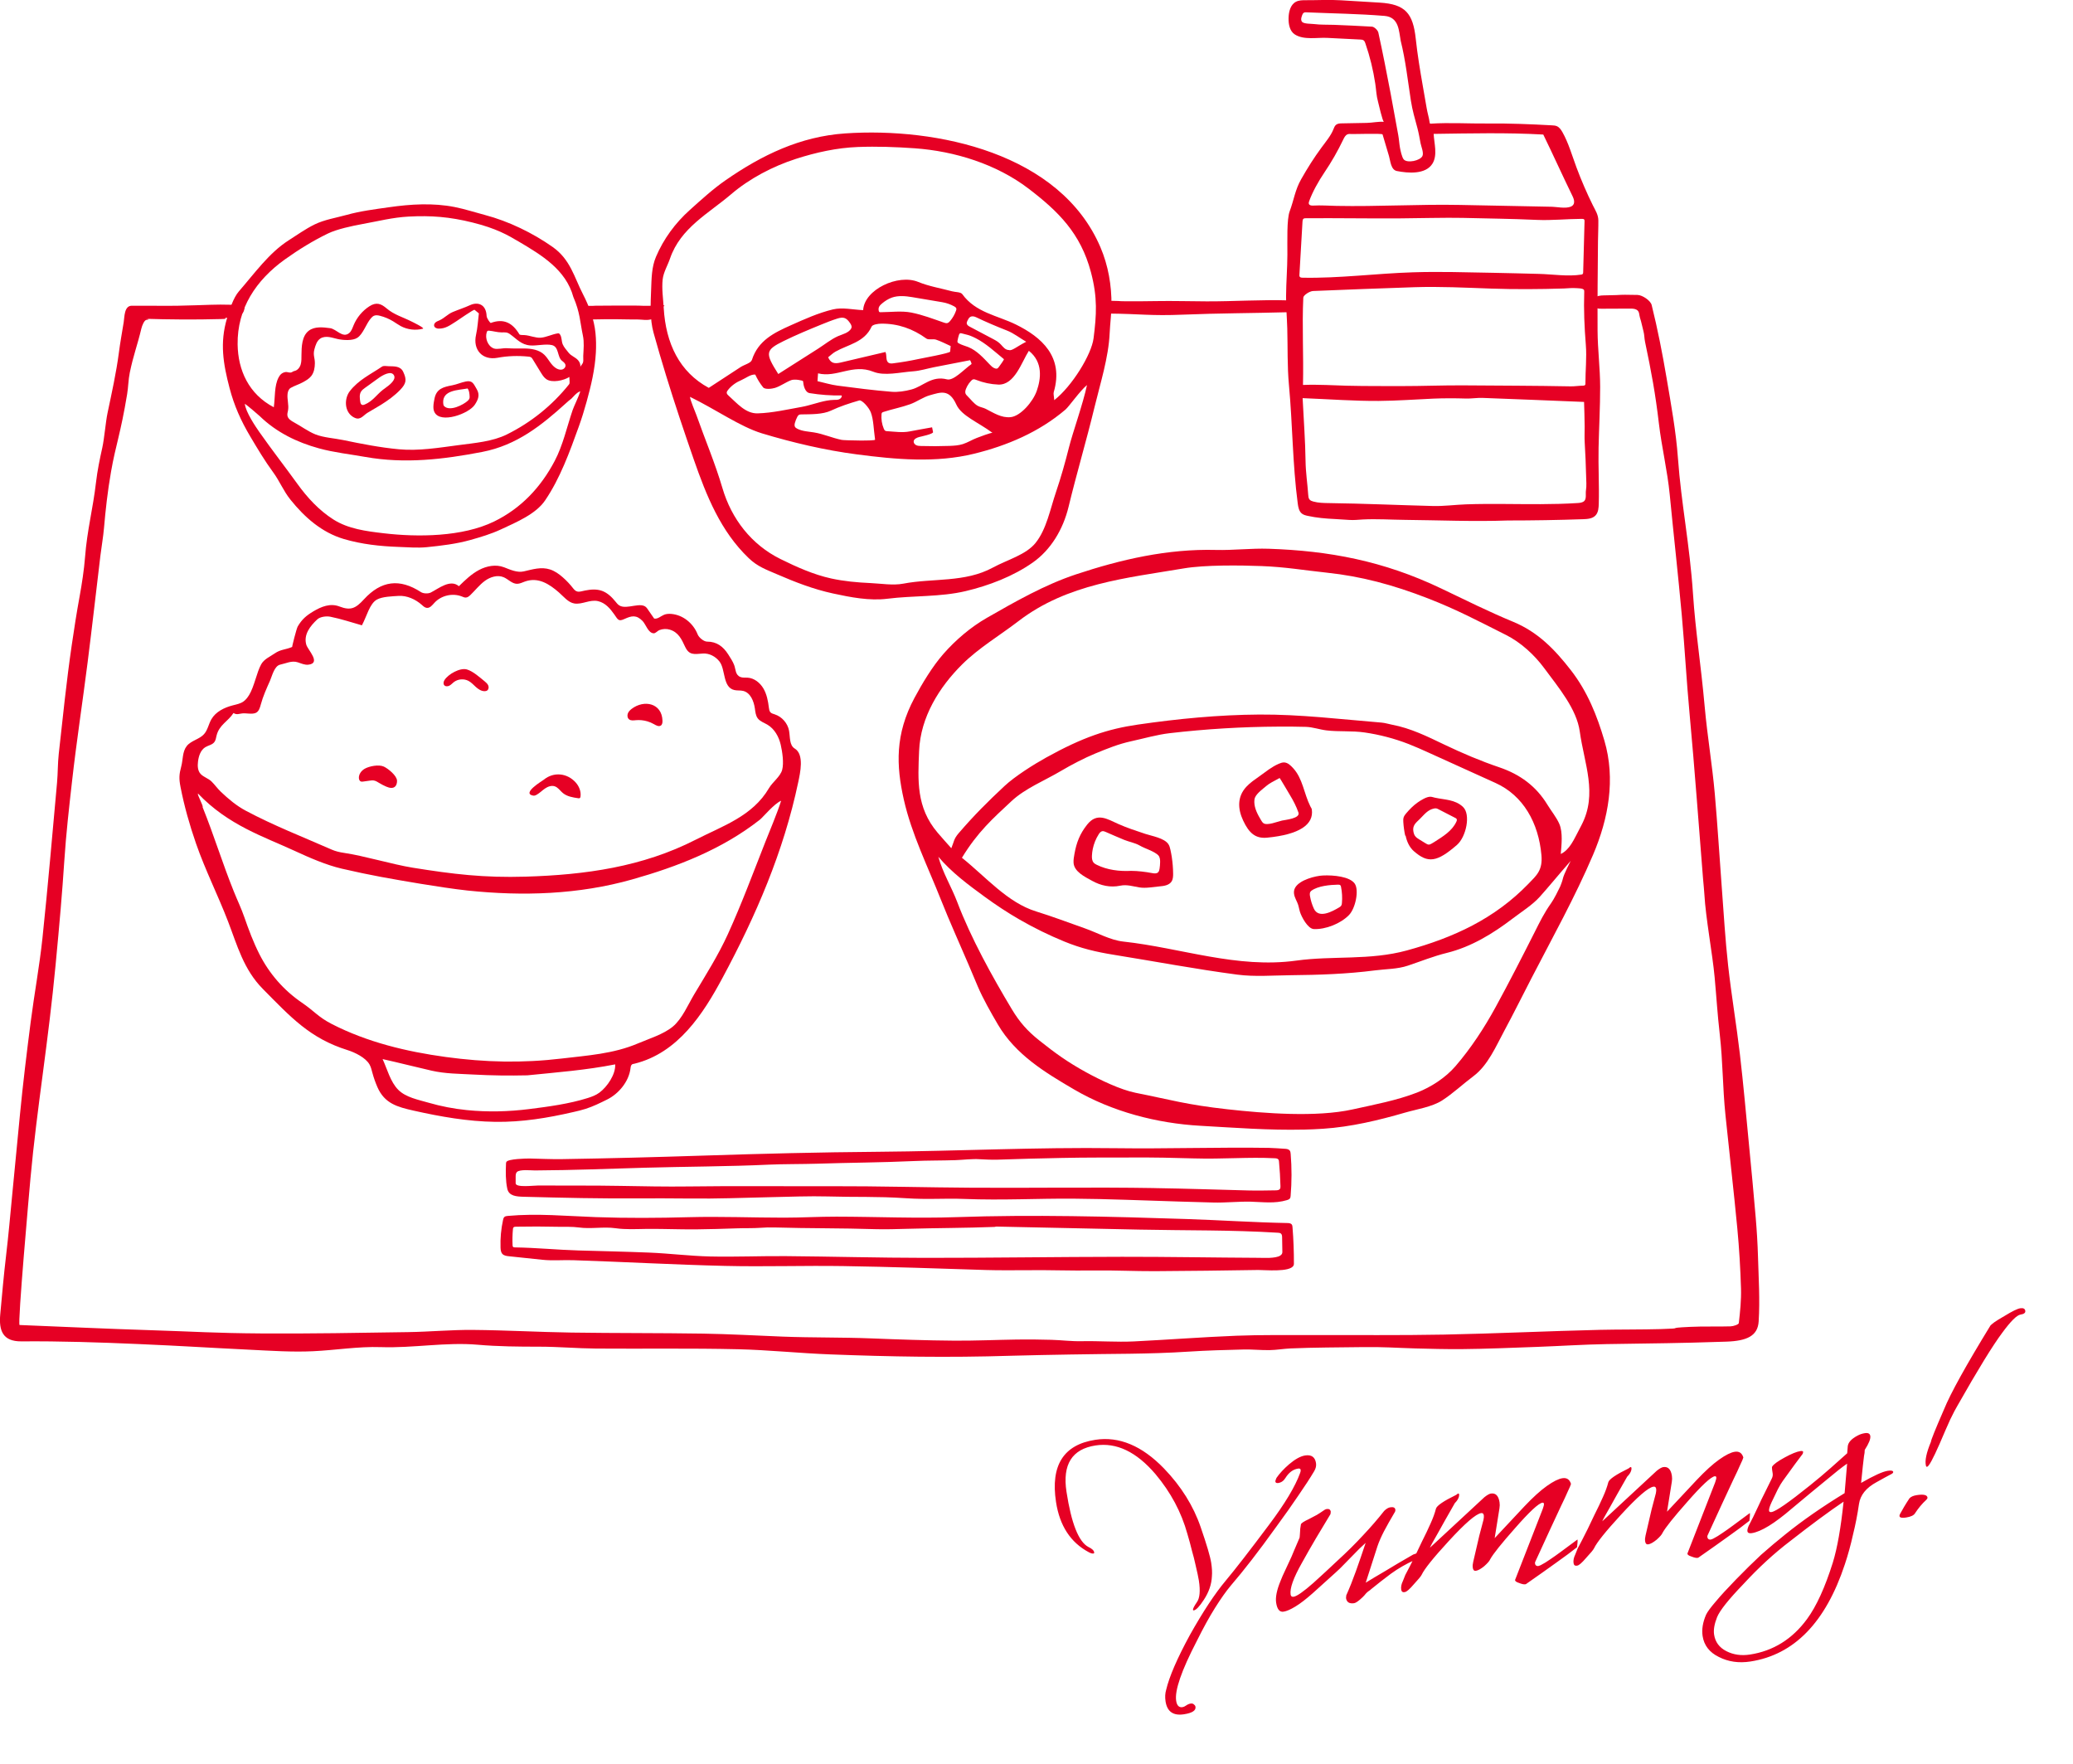
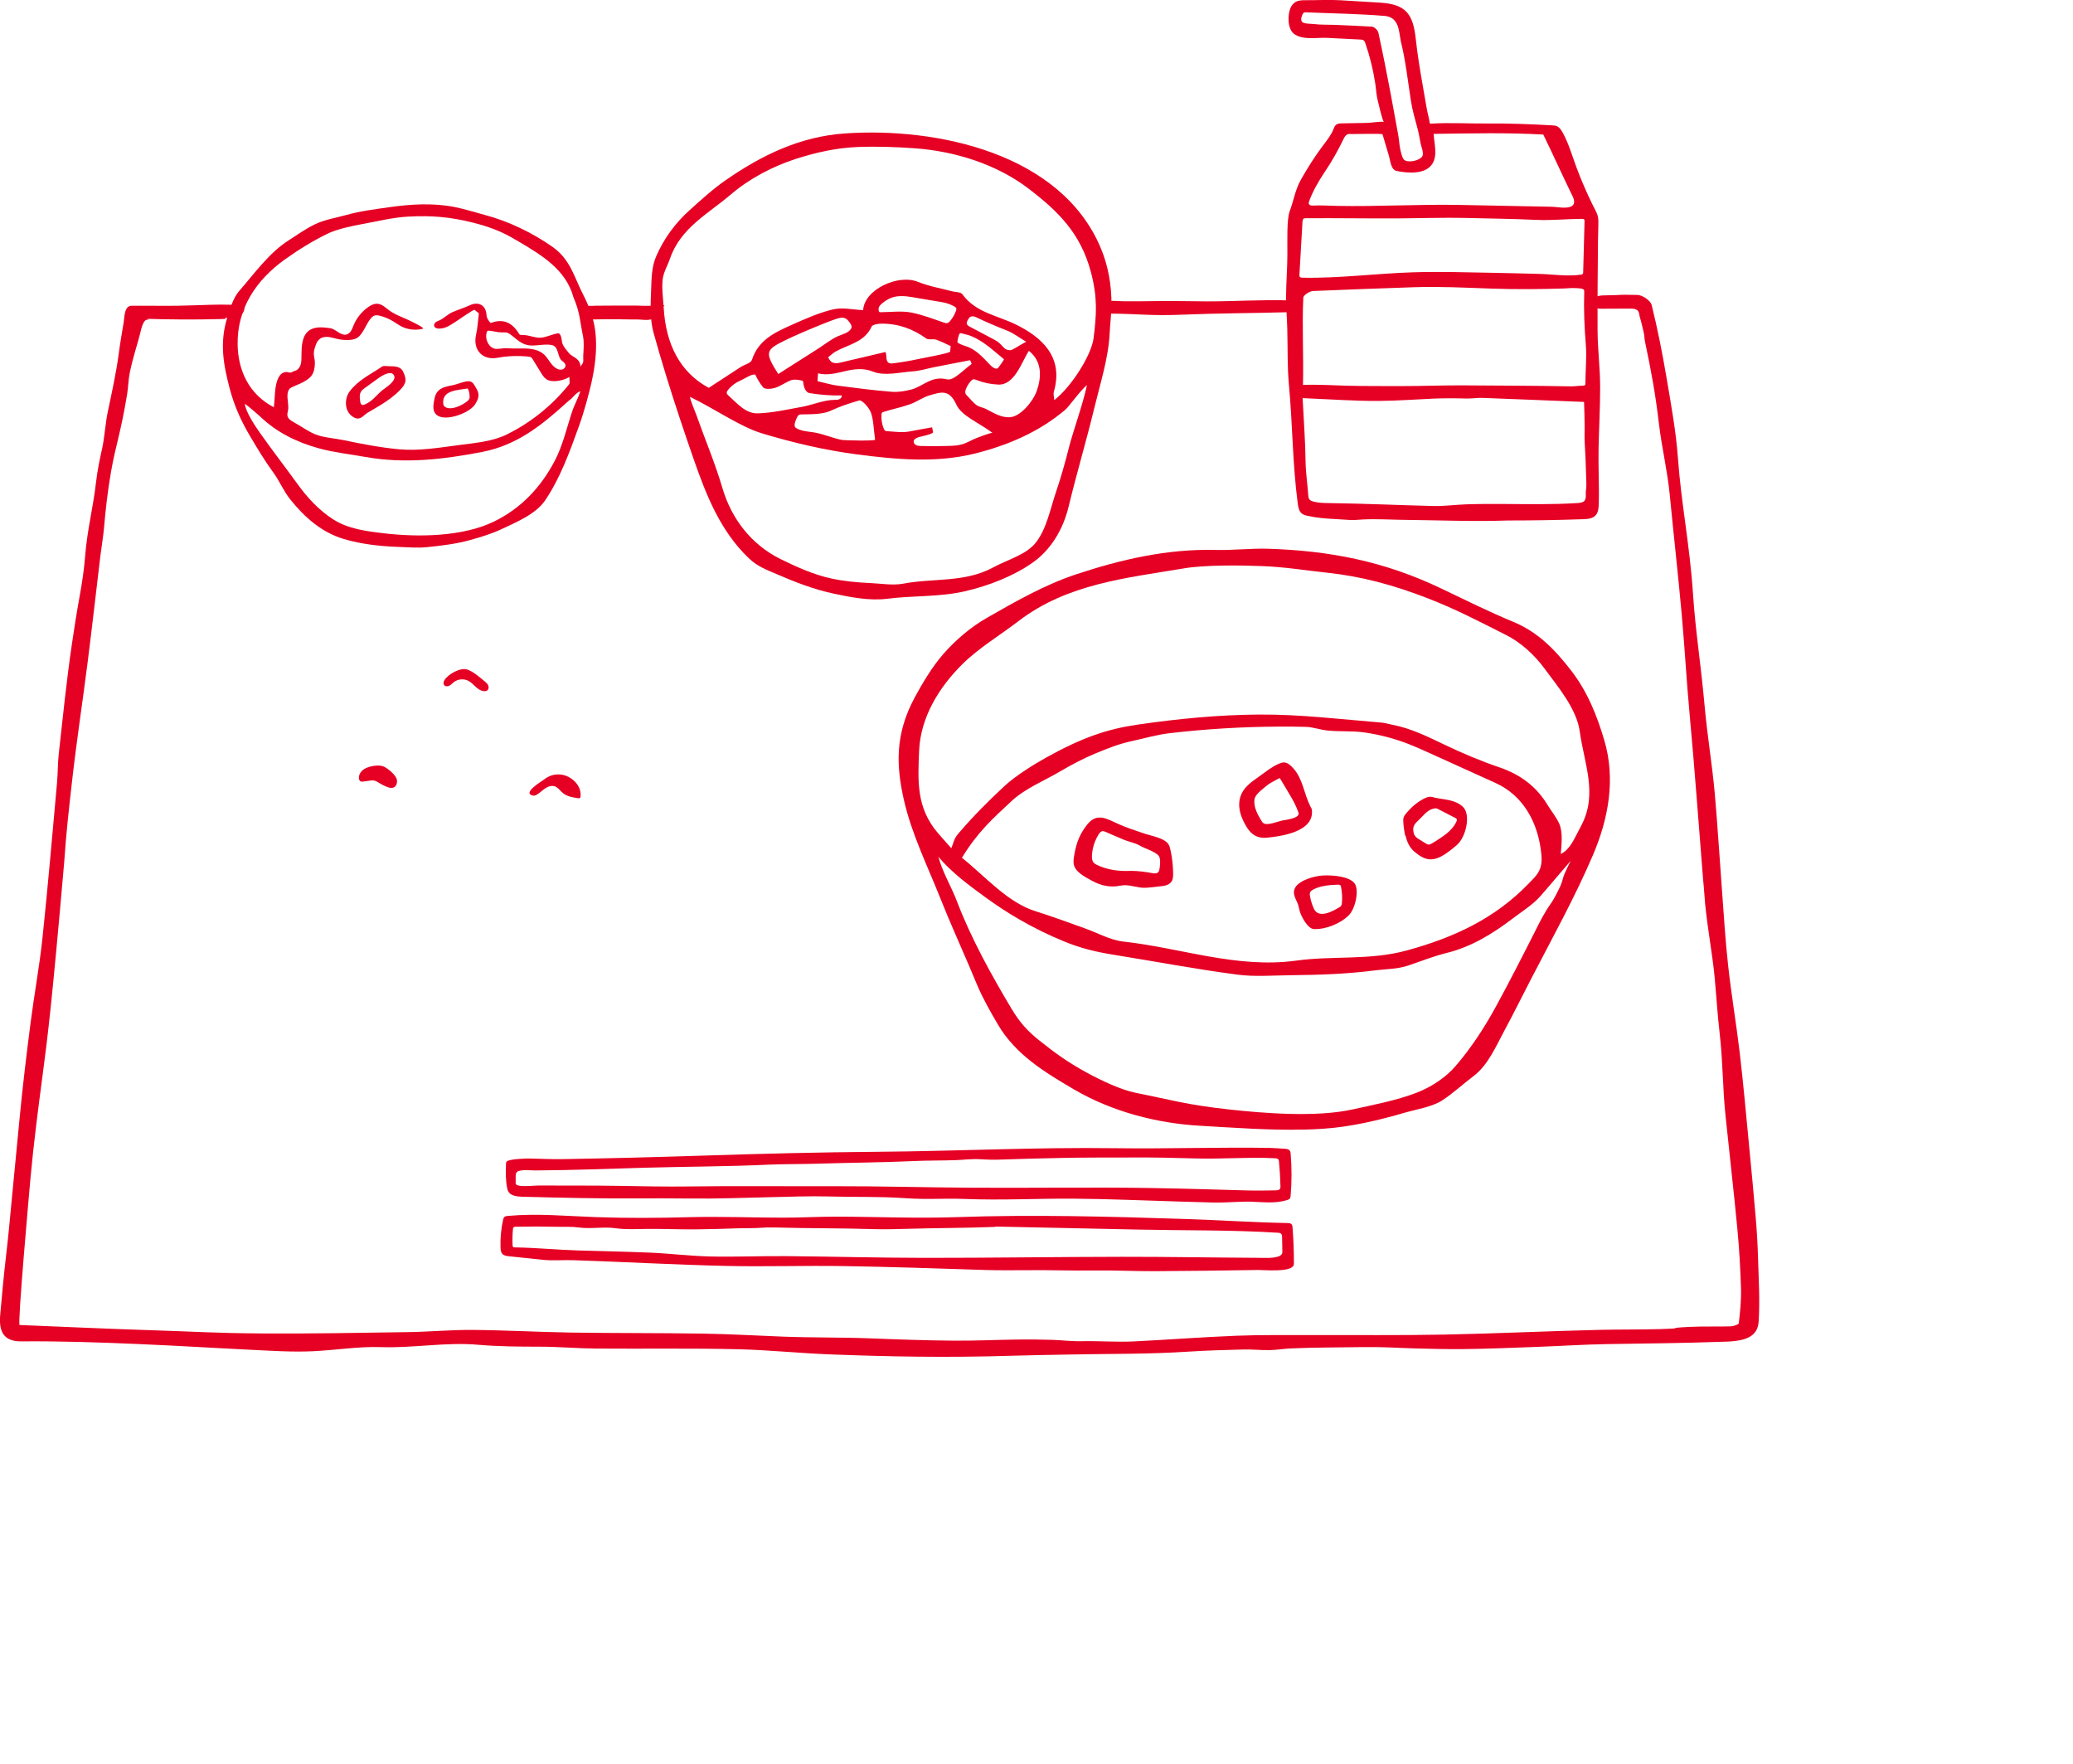
<svg xmlns="http://www.w3.org/2000/svg" width="489" height="416" viewBox="0 0 489 416" fill="none">
  <g clip-path="url(#clip0_32_627)">
-     <path d="M51.969 75.253C45.961 75.415 39.971 75.367 33.902 75.18C31.824 75.118 36.582 75.159 34.532 75.45C34.037 75.519 33.525 76.737 33.342 77.505C32.37 81.566 31.457 83.794 30.617 87.883C30.274 89.544 30.267 91.284 29.994 92.938C28.438 102.378 27.314 104.845 26.197 111.224C25.37 115.943 24.907 120.243 24.537 124.484C24.347 126.677 23.952 128.857 23.686 131.043C22.676 139.449 21.729 147.863 20.663 156.262C19.481 165.592 18.049 174.895 16.998 184.239C16.302 190.41 15.604 196.416 15.154 203.245C14.698 210.198 14.079 217.477 13.11 227.616C12.263 236.49 11.271 244.301 10.102 253.181C9.016 261.446 7.93 269.7 7.183 277.951C6.934 280.705 4.091 312.504 4.62 312.504C15.317 312.933 25.187 313.4 35.061 313.711C46.235 314.06 50.547 314.42 61.725 314.496C73.231 314.572 84.737 314.354 96.243 314.181C101.337 314.105 106.431 313.621 111.522 313.662C119.282 313.725 127.043 314.171 134.803 314.289C145.144 314.444 155.491 314.372 165.832 314.534C172.081 314.635 178.327 314.994 184.576 315.24C191.552 315.513 198.524 315.385 205.499 315.662C212.015 315.921 218.527 316.146 225.046 316.195C230.026 316.233 235.006 316.001 239.989 315.928C242.528 315.89 245.454 315.925 247.999 315.998C250.517 316.07 252.654 316.375 255.175 316.323C259.27 316.236 263.368 316.572 267.459 316.375C275.534 315.98 283.599 315.351 291.678 315.032C297.543 314.801 303.423 314.901 309.295 314.88C319.732 314.842 330.173 314.97 340.604 314.766C352.898 314.524 365.186 313.932 377.477 313.642C381.488 313.548 387.655 313.59 391.663 313.469C398.178 313.275 392.185 313.251 398.697 312.943C401.868 312.791 405.05 312.922 408.225 312.822C408.91 312.801 410.13 312.389 410.168 312.05C410.483 309.349 410.763 306.616 410.684 303.903C410.542 299.157 410.262 294.407 409.812 289.678C408.968 280.808 407.941 271.956 407.028 263.093C406.326 256.288 406.44 250.691 405.669 243.893C405.102 238.884 404.926 235.504 404.466 230.488C403.957 224.914 402.353 216.501 402.045 210.907C401.979 209.724 401.837 208.548 401.74 207.368C400.699 194.458 399.776 181.533 398.58 168.637C397.791 160.109 397.469 153.484 396.705 144.953C395.92 136.159 394.72 125.46 393.876 116.673C393.333 111.037 391.964 105.409 391.317 99.884C390.497 92.872 389.553 87.762 388.049 80.618C387.872 79.781 387.9 78.92 387.668 78.09C387.378 77.041 387.202 75.966 386.859 74.959C386.638 74.308 386.787 73.461 386.057 73.053C385.58 72.786 385.009 72.783 384.462 72.783C378.784 72.793 383.456 72.804 377.777 72.814C377.38 72.814 376.968 72.814 376.602 72.655C375.779 72.299 375.485 71.091 376.055 70.396C376.588 69.746 377.539 69.68 378.376 69.666C384.442 69.573 380.226 69.458 386.261 69.562C387.433 69.583 389.353 70.891 389.612 71.939C391.023 77.612 392.15 83.369 393.126 89.136C394.191 95.428 395.353 101.742 395.813 108.093C396.587 118.8 398.593 128.438 399.365 140.093C399.949 148.932 401.187 156.269 402.135 166.824C402.74 173.542 403.895 180.364 404.5 187.183C405.15 194.53 405.59 201.895 406.146 209.25C406.613 215.408 406.966 221.58 407.647 227.717C408.419 234.684 409.601 241.606 410.417 248.57C411.261 255.783 411.898 263.023 412.596 270.254C413.139 275.868 413.675 281.483 414.149 287.104C414.408 290.18 414.602 293.269 414.692 296.355C414.837 301.461 415.173 306.588 414.851 311.666C414.637 315.081 412.078 316.264 407.222 316.427C394.35 316.852 391.815 316.783 378.933 317.008C373.503 317.101 368.08 317.464 362.654 317.662C356.626 317.88 350.595 318.139 344.567 318.194C341.651 318.219 336.889 318.118 333.97 318.032C328.852 317.883 326.514 317.648 321.396 317.717C316.056 317.79 309.779 317.793 304.443 318.028C302.793 318.101 301.151 318.398 299.501 318.426C297.45 318.461 295.392 318.232 293.342 318.281C289.022 318.385 284.696 318.502 280.383 318.782C270.669 319.412 262.279 319.26 252.55 319.46C248.324 319.547 242.932 319.616 238.679 319.751C223.313 320.235 210.081 319.972 195.861 319.436C188.595 319.163 181.349 318.391 174.08 318.219C162.92 317.956 151.746 318.142 140.579 318.059C136.142 318.025 131.687 317.617 127.216 317.617C122.37 317.617 117.518 317.579 112.687 317.156C105.189 316.503 97.443 317.98 89.858 317.72C84.498 317.537 79.186 318.44 73.843 318.689C68.904 318.921 63.89 318.578 58.958 318.336C47.905 317.796 43.703 317.475 32.647 316.994C23.451 316.593 14.248 316.288 5.042 316.364C0.66 316.399 -0.291 313.849 0.059 310.006C0.477 305.401 0.885 300.804 1.425 296.213C2.044 290.948 2.379 286.987 2.888 281.715C3.448 275.927 4.136 268.821 4.693 263.034C5.402 255.679 6.297 248.342 7.242 241.011C8.089 234.424 9.313 227.883 10.012 221.285C11.302 209.07 12.343 196.831 13.456 184.598C13.66 182.343 13.608 180.063 13.857 177.814C14.809 169.283 15.67 160.735 16.911 152.246C17.509 148.16 18.046 144.69 18.789 140.615C19.311 137.754 19.837 134.323 20.062 131.399C20.553 124.989 21.915 120.094 22.655 113.711C22.97 110.989 23.527 108.304 24.122 105.63C24.627 103.354 24.9 99.635 25.37 97.39C26.366 92.636 27.414 87.984 28.047 83.144C28.358 80.75 28.791 78.387 29.178 76.004C29.382 74.765 29.271 72.115 31.087 72.105C38.453 72.07 38.9 72.243 46.28 71.994C52.152 71.797 51.837 71.793 57.709 71.977C57.689 72.558 57.661 73.163 57.367 73.662C56.793 74.627 55.493 74.803 54.372 74.872C51.495 75.052 54.822 75.18 51.962 75.256L51.969 75.253Z" fill="#E60024" />
+     <path d="M51.969 75.253C45.961 75.415 39.971 75.367 33.902 75.18C31.824 75.118 36.582 75.159 34.532 75.45C34.037 75.519 33.525 76.737 33.342 77.505C32.37 81.566 31.457 83.794 30.617 87.883C30.274 89.544 30.267 91.284 29.994 92.938C28.438 102.378 27.314 104.845 26.197 111.224C25.37 115.943 24.907 120.243 24.537 124.484C24.347 126.677 23.952 128.857 23.686 131.043C22.676 139.449 21.729 147.863 20.663 156.262C19.481 165.592 18.049 174.895 16.998 184.239C16.302 190.41 15.604 196.416 15.154 203.245C12.263 236.49 11.271 244.301 10.102 253.181C9.016 261.446 7.93 269.7 7.183 277.951C6.934 280.705 4.091 312.504 4.62 312.504C15.317 312.933 25.187 313.4 35.061 313.711C46.235 314.06 50.547 314.42 61.725 314.496C73.231 314.572 84.737 314.354 96.243 314.181C101.337 314.105 106.431 313.621 111.522 313.662C119.282 313.725 127.043 314.171 134.803 314.289C145.144 314.444 155.491 314.372 165.832 314.534C172.081 314.635 178.327 314.994 184.576 315.24C191.552 315.513 198.524 315.385 205.499 315.662C212.015 315.921 218.527 316.146 225.046 316.195C230.026 316.233 235.006 316.001 239.989 315.928C242.528 315.89 245.454 315.925 247.999 315.998C250.517 316.07 252.654 316.375 255.175 316.323C259.27 316.236 263.368 316.572 267.459 316.375C275.534 315.98 283.599 315.351 291.678 315.032C297.543 314.801 303.423 314.901 309.295 314.88C319.732 314.842 330.173 314.97 340.604 314.766C352.898 314.524 365.186 313.932 377.477 313.642C381.488 313.548 387.655 313.59 391.663 313.469C398.178 313.275 392.185 313.251 398.697 312.943C401.868 312.791 405.05 312.922 408.225 312.822C408.91 312.801 410.13 312.389 410.168 312.05C410.483 309.349 410.763 306.616 410.684 303.903C410.542 299.157 410.262 294.407 409.812 289.678C408.968 280.808 407.941 271.956 407.028 263.093C406.326 256.288 406.44 250.691 405.669 243.893C405.102 238.884 404.926 235.504 404.466 230.488C403.957 224.914 402.353 216.501 402.045 210.907C401.979 209.724 401.837 208.548 401.74 207.368C400.699 194.458 399.776 181.533 398.58 168.637C397.791 160.109 397.469 153.484 396.705 144.953C395.92 136.159 394.72 125.46 393.876 116.673C393.333 111.037 391.964 105.409 391.317 99.884C390.497 92.872 389.553 87.762 388.049 80.618C387.872 79.781 387.9 78.92 387.668 78.09C387.378 77.041 387.202 75.966 386.859 74.959C386.638 74.308 386.787 73.461 386.057 73.053C385.58 72.786 385.009 72.783 384.462 72.783C378.784 72.793 383.456 72.804 377.777 72.814C377.38 72.814 376.968 72.814 376.602 72.655C375.779 72.299 375.485 71.091 376.055 70.396C376.588 69.746 377.539 69.68 378.376 69.666C384.442 69.573 380.226 69.458 386.261 69.562C387.433 69.583 389.353 70.891 389.612 71.939C391.023 77.612 392.15 83.369 393.126 89.136C394.191 95.428 395.353 101.742 395.813 108.093C396.587 118.8 398.593 128.438 399.365 140.093C399.949 148.932 401.187 156.269 402.135 166.824C402.74 173.542 403.895 180.364 404.5 187.183C405.15 194.53 405.59 201.895 406.146 209.25C406.613 215.408 406.966 221.58 407.647 227.717C408.419 234.684 409.601 241.606 410.417 248.57C411.261 255.783 411.898 263.023 412.596 270.254C413.139 275.868 413.675 281.483 414.149 287.104C414.408 290.18 414.602 293.269 414.692 296.355C414.837 301.461 415.173 306.588 414.851 311.666C414.637 315.081 412.078 316.264 407.222 316.427C394.35 316.852 391.815 316.783 378.933 317.008C373.503 317.101 368.08 317.464 362.654 317.662C356.626 317.88 350.595 318.139 344.567 318.194C341.651 318.219 336.889 318.118 333.97 318.032C328.852 317.883 326.514 317.648 321.396 317.717C316.056 317.79 309.779 317.793 304.443 318.028C302.793 318.101 301.151 318.398 299.501 318.426C297.45 318.461 295.392 318.232 293.342 318.281C289.022 318.385 284.696 318.502 280.383 318.782C270.669 319.412 262.279 319.26 252.55 319.46C248.324 319.547 242.932 319.616 238.679 319.751C223.313 320.235 210.081 319.972 195.861 319.436C188.595 319.163 181.349 318.391 174.08 318.219C162.92 317.956 151.746 318.142 140.579 318.059C136.142 318.025 131.687 317.617 127.216 317.617C122.37 317.617 117.518 317.579 112.687 317.156C105.189 316.503 97.443 317.98 89.858 317.72C84.498 317.537 79.186 318.44 73.843 318.689C68.904 318.921 63.89 318.578 58.958 318.336C47.905 317.796 43.703 317.475 32.647 316.994C23.451 316.593 14.248 316.288 5.042 316.364C0.66 316.399 -0.291 313.849 0.059 310.006C0.477 305.401 0.885 300.804 1.425 296.213C2.044 290.948 2.379 286.987 2.888 281.715C3.448 275.927 4.136 268.821 4.693 263.034C5.402 255.679 6.297 248.342 7.242 241.011C8.089 234.424 9.313 227.883 10.012 221.285C11.302 209.07 12.343 196.831 13.456 184.598C13.66 182.343 13.608 180.063 13.857 177.814C14.809 169.283 15.67 160.735 16.911 152.246C17.509 148.16 18.046 144.69 18.789 140.615C19.311 137.754 19.837 134.323 20.062 131.399C20.553 124.989 21.915 120.094 22.655 113.711C22.97 110.989 23.527 108.304 24.122 105.63C24.627 103.354 24.9 99.635 25.37 97.39C26.366 92.636 27.414 87.984 28.047 83.144C28.358 80.75 28.791 78.387 29.178 76.004C29.382 74.765 29.271 72.115 31.087 72.105C38.453 72.07 38.9 72.243 46.28 71.994C52.152 71.797 51.837 71.793 57.709 71.977C57.689 72.558 57.661 73.163 57.367 73.662C56.793 74.627 55.493 74.803 54.372 74.872C51.495 75.052 54.822 75.18 51.962 75.256L51.969 75.253Z" fill="#E60024" />
    <path d="M266.346 71.06C268.487 71.06 270.631 71.05 272.768 71.012C276.71 70.943 280.677 71.064 284.654 71.078C291.115 71.098 297.551 70.645 304.025 70.846C304.191 70.849 304.374 70.863 304.488 70.984C304.599 71.102 304.606 71.282 304.602 71.444C304.588 71.977 304.526 72.51 304.415 73.032C304.381 73.202 304.332 73.382 304.201 73.496C304.052 73.624 303.841 73.638 303.644 73.641C295.489 73.869 287.31 73.869 279.162 74.208C271.281 74.537 269.227 74.018 261.297 73.952C260.522 73.945 259.599 73.852 259.235 73.167C258.886 72.506 259.336 71.648 259.993 71.289C260.65 70.929 261.438 70.936 262.185 70.95C265.585 71.008 262.943 71.053 266.346 71.057V71.06Z" fill="#E60024" />
    <path d="M142.335 72.087C143.822 72.08 145.31 72.073 146.793 72.067C154.817 72.032 148.747 72.278 156.777 72.015C156.608 72.022 154.713 74.879 153.98 75.187C152.762 75.695 151.493 75.336 150.182 75.339C146.295 75.339 156.49 75.405 152.603 75.381C144.843 75.336 146.233 75.204 138.472 75.363C138.213 75.37 137.929 75.363 137.729 75.201C137.556 75.059 137.487 74.834 137.424 74.62C137.283 74.128 137.137 73.637 136.996 73.146C136.94 72.956 136.885 72.748 136.954 72.561C137.086 72.208 137.549 72.15 137.926 72.15C142.446 72.129 137.815 72.112 142.339 72.091L142.335 72.087Z" fill="#E60024" />
    <path d="M336.869 27.059C337.014 27.675 337.163 28.288 337.256 28.952C337.266 29.024 337.284 29.107 337.343 29.145C337.387 29.173 337.443 29.17 337.495 29.166C341.935 28.876 346.469 29.173 350.924 29.128C356.042 29.076 361.036 29.284 366.095 29.561C366.486 29.581 366.884 29.606 367.24 29.758C367.856 30.021 368.253 30.623 368.582 31.204C369.996 33.698 370.889 36.846 371.892 39.531C373.019 42.547 374.299 45.505 375.723 48.39C376.336 49.629 377.02 50.618 377.034 51.985C377.055 53.621 376.962 55.278 376.948 56.918C376.882 63.944 376.816 70.97 376.851 77.996C376.872 82.417 377.456 86.835 377.46 91.252C377.463 96.03 377.197 100.8 377.089 105.574C376.993 109.996 377.255 114.334 377.134 118.786C377.107 119.775 377.041 120.865 376.356 121.581C375.637 122.335 374.485 122.418 373.444 122.453C367.531 122.657 361.613 122.757 355.682 122.757C347.642 123.048 339.518 122.692 331.453 122.612C328.143 122.581 324.768 122.349 321.465 122.519C320.327 122.578 319.39 122.709 318.232 122.623C317.104 122.536 315.973 122.463 314.842 122.411C312.695 122.315 310.585 122.128 308.479 121.668C307.995 121.564 307.497 121.439 307.106 121.132C306.411 120.585 306.241 119.62 306.124 118.745C304.893 109.435 304.913 100.095 304.049 90.799C303.637 86.392 303.779 81.933 303.655 77.494C303.585 74.959 303.354 72.423 303.371 69.887C303.392 66.615 303.668 63.345 303.682 60.073C303.696 56.842 303.513 51.732 304.218 49.847C305.225 47.166 305.481 44.817 306.926 42.277C308.451 39.596 309.935 37.23 311.764 34.753C312.681 33.511 313.964 31.965 314.524 30.526C314.687 30.111 314.849 29.664 315.209 29.398C315.579 29.125 316.07 29.104 316.53 29.097C318.491 29.059 320.452 29.024 322.413 28.986C323.713 28.962 325.228 28.62 326.463 28.737C326.134 28.706 325.2 24.475 325.065 23.994C324.664 22.559 324.64 21.251 324.422 19.788C323.938 16.543 323.153 13.343 322.084 10.24C321.991 9.97 321.884 9.679 321.648 9.513C321.431 9.358 321.15 9.34 320.884 9.326C318.27 9.195 315.655 9.064 313.041 8.932C310.689 8.814 307.556 9.489 305.436 8.123C304.225 7.344 303.928 5.708 303.959 4.269C303.99 2.795 304.384 1.124 305.681 0.429C306.394 0.048 307.237 0.045 308.043 0.048C310.834 0.062 313.514 -0.104 316.302 0.066C319.359 0.249 322.413 0.429 325.47 0.619C331.512 0.993 333.317 3.127 333.967 9.181C334.365 12.897 334.98 16.584 335.624 20.265C335.928 22.012 336.25 23.756 336.537 25.503C336.627 26.039 336.744 26.544 336.865 27.049L336.869 27.059ZM307.276 93.906C307.538 99.261 307.908 103.987 307.967 108.716C307.998 111.372 308.417 114.074 308.6 116.735C308.624 117.112 308.662 117.516 308.901 117.807C309.115 118.07 309.454 118.194 309.779 118.284C310.993 118.62 312.269 118.637 313.525 118.655C321.731 118.762 329.869 119.135 338.065 119.343C340.642 119.409 343.263 119.039 345.847 118.949C348.765 118.848 351.691 118.845 354.614 118.862C360.458 118.897 366.306 119.018 372.144 118.641C372.697 118.606 373.299 118.544 373.707 118.167C374.278 117.634 373.991 116.427 374.108 115.69C374.288 114.562 374.178 113.379 374.15 112.237C374.088 109.646 373.977 107.052 373.821 104.464C373.735 103.032 373.814 102.004 373.804 100.593C373.804 100.14 373.697 94.795 373.666 94.795C365.224 94.456 357.467 94.127 349.706 93.847C348.395 93.799 347.071 94.041 345.76 93.996C343.305 93.913 340.548 93.913 338.103 94.016C333.697 94.207 329.603 94.532 325.204 94.56C319.542 94.598 313.881 94.169 307.272 93.902L307.276 93.906ZM373.621 68.351C373.382 67.96 372.054 67.984 371.622 67.95C370.74 67.884 369.796 68.012 368.91 68.04C363.121 68.22 357.467 68.261 351.698 68.061C345.67 67.853 339.639 67.538 333.607 67.739C325.819 67.995 317.53 68.31 309.741 68.635C308.918 68.669 307.459 69.621 307.435 70.198C307.12 76.937 307.525 83.687 307.362 90.789C311.097 90.647 314.791 90.903 317.626 90.969C322.24 91.076 325.996 91.048 330.606 91.059C335.129 91.069 340.773 90.851 345.293 90.889C354.071 90.962 361.724 90.951 370.501 91.124C371.456 91.142 372.39 90.969 373.361 90.965C373.572 90.965 373.825 90.945 373.929 90.761C373.984 90.668 373.984 90.554 373.984 90.446C373.973 87.451 374.323 84.344 374.084 81.365C373.749 77.204 373.565 73.049 373.704 68.86C373.711 68.687 373.714 68.5 373.624 68.351H373.621ZM373.081 51.618C369.578 51.635 366.071 52.016 362.571 51.864C355.727 51.562 351.864 51.566 345.02 51.39C341.33 51.296 333.753 51.486 330.049 51.507C322.281 51.552 315.548 51.414 308.016 51.473C307.829 51.473 307.625 51.48 307.476 51.597C307.289 51.746 307.262 52.016 307.248 52.254C307.006 56.447 306.76 60.64 306.518 64.833C306.511 64.971 306.504 65.117 306.57 65.234C306.695 65.459 306.999 65.49 307.255 65.497C315.904 65.67 324.64 64.49 333.296 64.224C339.608 64.016 345.933 64.234 352.252 64.342C355.834 64.404 359.414 64.511 362.997 64.598C366.175 64.674 369.879 65.265 372.998 64.764C373.126 64.743 373.265 64.712 373.351 64.615C373.441 64.511 373.451 64.362 373.455 64.228C373.562 60.215 373.669 56.205 373.776 52.192C373.78 52.043 373.776 51.881 373.683 51.767C373.569 51.632 373.368 51.621 373.192 51.621C373.157 51.621 373.119 51.621 373.085 51.621L373.081 51.618ZM370.522 48.743C370.979 48.556 371.29 48.231 371.321 47.695C371.355 47.114 371.093 46.56 370.837 46.038C368.572 41.406 366.31 36.369 364.045 31.733C355.437 31.245 346.812 31.463 338.186 31.577C338.287 33.791 339.162 36.566 337.899 38.597C336.277 41.205 332.117 40.852 329.516 40.337C328.081 40.053 327.995 37.984 327.649 36.812C327.147 35.109 326.635 33.407 326.134 31.705C326.048 31.411 319.404 31.654 318.785 31.609C318.488 31.588 318.183 31.567 317.903 31.667C317.381 31.858 317.101 32.408 316.862 32.909C315.572 35.611 314.078 38.216 312.401 40.697C311.104 42.609 309.579 45.287 308.814 47.467C308.742 47.674 308.676 47.903 308.759 48.103C308.901 48.456 309.375 48.504 309.752 48.484C311.616 48.38 313.376 48.522 315.254 48.56C324.948 48.754 334.742 48.141 344.439 48.335C349.267 48.432 354.098 48.525 358.926 48.622C361.344 48.67 363.761 48.719 366.178 48.767C367.077 48.785 369.312 49.241 370.515 48.747L370.522 48.743ZM306.94 4.656C306.957 4.843 307.02 5.019 307.151 5.161C307.608 5.659 309.306 5.587 310.001 5.677C311.526 5.874 313.141 5.798 314.676 5.857C317.661 5.978 320.646 6.109 323.63 6.286C324.177 6.317 325.017 7.123 325.141 7.694C326.179 12.419 327.106 17.172 328.012 21.929C328.638 25.226 329.208 28.53 329.828 31.83C330.014 32.833 330.063 33.854 330.242 34.86C330.357 35.493 330.706 37.116 331.124 37.597C331.954 38.552 335.032 37.905 335.544 36.784C335.887 36.033 335.243 34.559 335.098 33.788C334.873 32.615 334.676 31.436 334.372 30.28C333.763 27.983 333.175 26.077 332.812 23.725C332.089 19.051 331.56 14.211 330.412 9.62C329.976 7.368 330.045 4.037 326.611 3.753C320.473 3.245 314.331 3.176 308.182 2.909C307.974 2.899 307.756 2.895 307.576 2.996C307.348 3.12 307.237 3.383 307.148 3.625C307.023 3.947 306.912 4.321 306.944 4.653L306.94 4.656Z" fill="#E60024" />
    <path d="M278.177 283.386C269.818 283.143 261.463 282.759 253.1 282.704C244.534 282.649 236.531 283.123 227.453 282.77C222.598 282.58 219.129 282.967 213.53 282.593C206.835 282.147 201.875 282.382 195.163 282.182C191.286 282.064 185.531 282.268 181.63 282.358C175.156 282.51 169.021 282.746 162.989 282.673C153.894 282.562 146.251 282.739 137.155 282.566C132.611 282.479 128.063 282.386 123.519 282.258C121.866 282.209 120.043 282.119 119.663 280.362C119.255 278.466 119.276 276.377 119.362 274.453C119.369 274.308 119.379 274.156 119.456 274.028C119.881 273.322 124.11 273.218 125.055 273.239C127.565 273.294 130.069 273.422 132.583 273.381C143.647 273.205 154.71 272.914 165.766 272.554C180.105 272.087 192.949 271.765 207.291 271.648C226.098 271.496 244.126 270.548 263.434 270.807C275.061 270.963 287.705 270.544 299.346 270.728C300.57 270.748 301.815 270.876 303.05 270.939C303.475 270.959 303.949 271.015 304.215 271.333C304.402 271.558 304.433 271.866 304.457 272.153C304.727 275.439 304.723 278.743 304.447 282.03C304.429 282.244 304.405 282.469 304.281 282.645C304.122 282.874 303.831 282.977 303.558 283.057C300.705 283.908 297.987 283.5 295.012 283.417C292.329 283.344 288.908 283.697 286.225 283.617C283.541 283.541 280.857 283.462 278.177 283.386ZM272.284 280.213C276.019 280.276 279.754 280.359 283.486 280.466C287.134 280.573 290.779 280.677 294.428 280.77C296.589 280.826 298.758 280.777 300.93 280.743C301.293 280.736 301.708 280.705 301.915 280.421C302.054 280.231 302.054 279.985 302.047 279.757C301.998 277.764 301.884 275.972 301.704 273.983C301.687 273.806 301.666 273.616 301.559 273.471C301.379 273.232 301.03 273.194 300.719 273.177C294.539 272.848 288.628 273.419 281.521 273.208C276.393 273.056 272.588 272.976 267.377 272.997C261.615 273.021 256.248 272.976 250.489 273.101C245.233 273.215 240.28 273.322 235.027 273.519C234.235 273.55 231.838 273.457 231.04 273.402C229.366 273.284 227.042 273.568 225.378 273.623C222.148 273.734 218.849 273.685 215.619 273.834C207.706 274.197 200.516 274.204 192.6 274.464C189.525 274.564 184.476 274.536 181.409 274.682C172.113 275.125 161.291 275.145 151.988 275.412C142.236 275.688 135.952 275.979 126.186 276.048C125.293 276.055 122.561 275.733 121.914 276.443C121.652 276.733 121.638 277.159 121.638 277.543C121.638 278.055 121.638 278.57 121.638 279.082C121.638 280.151 125.867 279.598 126.929 279.604C133.358 279.646 139.791 279.573 146.216 279.691C151.276 279.784 157.283 279.899 162.332 279.829C174.475 279.667 184.172 279.812 196.314 279.77C206.831 279.736 218.842 280.065 229.362 280.127C243.676 280.21 257.984 279.968 272.284 280.206V280.213Z" fill="#E60024" />
    <path d="M305.124 298.482C304.305 300.112 298.267 299.506 296.811 299.527C288.68 299.648 280.553 299.773 272.422 299.807C267.657 299.828 262.884 299.579 258.122 299.641C252.122 299.724 248.272 299.513 242.272 299.576C239.768 299.603 235.124 299.617 232.606 299.534C221.387 299.171 210.165 298.783 198.935 298.607C189.639 298.462 180.323 298.787 171.033 298.565C159.102 298.282 147.191 297.614 135.264 297.22C132.77 297.137 130.391 297.379 127.915 297.116L120.057 296.289C119.525 296.234 118.944 296.158 118.563 295.794C118.152 295.404 118.093 294.798 118.072 294.245C117.996 292.058 118.193 289.862 118.663 287.724C118.719 287.464 118.791 287.187 118.995 287.014C119.203 286.838 119.497 286.803 119.774 286.776C126.697 286.136 133.624 286.814 140.555 287.059C147.887 287.319 155.225 287.274 162.557 287.073C169.996 286.873 177.459 287.187 184.912 287.187C189.045 287.187 193.177 286.942 197.307 286.949C206.744 286.963 216.203 287.392 225.613 287.063C243.694 286.433 261.791 286.914 279.868 287.509C287.795 287.769 295.752 288.305 303.644 288.454C304.035 288.46 304.488 288.495 304.716 288.803C304.848 288.979 304.872 289.211 304.889 289.429C305.121 292.307 305.232 295.196 305.221 298.081C305.221 298.226 305.19 298.354 305.128 298.475L305.124 298.482ZM302.002 296.12C302.313 295.922 302.5 295.66 302.496 295.307C302.482 294.141 302.462 292.975 302.437 291.806C302.43 291.494 302.406 291.148 302.164 290.944C301.97 290.778 301.69 290.754 301.431 290.74C290.516 290.062 279.667 290.232 268.774 290.003C257.513 289.768 246.256 289.523 234.996 289.287C234.868 289.287 234.743 289.363 234.612 289.37C227.429 289.644 221.162 289.612 213.979 289.817C211.804 289.879 208.702 289.972 206.52 289.9C198.372 289.637 190.877 289.74 182.73 289.498C181.609 289.464 180.475 289.495 179.358 289.581C177.684 289.709 175.377 289.637 173.703 289.709C170.577 289.844 167.444 289.886 164.31 289.945C163 289.969 161.685 289.938 160.375 289.924C157.733 289.896 155.09 289.806 152.452 289.841C149.965 289.872 147.638 290.021 145.203 289.678C142.357 289.277 139.396 289.9 136.515 289.498C134.949 289.28 133.254 289.374 131.674 289.339C128.35 289.263 125.027 289.256 121.703 289.318C121.492 289.322 121.257 289.339 121.122 289.491C121.029 289.599 121.012 289.747 120.998 289.886C120.88 291.148 120.849 292.418 120.911 293.688C120.918 293.83 120.932 293.985 121.036 294.085C121.147 294.189 121.316 294.2 121.472 294.2C126.517 294.276 131.414 294.777 136.464 294.923C142.014 295.082 147.568 295.199 153.116 295.424C157.916 295.618 162.685 296.23 167.485 296.341C173.43 296.479 179.396 296.21 185.348 296.258C196.276 296.348 207.204 296.659 218.133 296.666C233.647 296.677 249.165 296.434 264.679 296.417C275.462 296.403 286.245 296.607 297.032 296.659C298.035 296.663 300.864 296.856 302.012 296.127L302.002 296.12Z" fill="#E60024" />
-     <path d="M58.716 164.011C60.016 161.88 60.538 158.59 61.617 156.667C62.306 155.442 63.706 154.871 64.806 154.107C66.217 153.128 67.365 153.252 68.925 152.581C68.839 152.619 69.935 148.267 70.222 147.772C71.201 146.081 72.242 145.195 73.891 144.206C75.807 143.057 77.913 142.213 80.071 143.04C82.717 144.054 83.882 143.504 85.833 141.373C89.928 136.903 94.285 136.398 99.293 139.643C99.867 140.016 101.005 140.061 101.62 139.747C103.46 138.816 106.234 136.509 108.247 138.259C109.706 136.834 111.19 135.388 112.992 134.433C114.793 133.475 116.986 133.056 118.888 133.789C120.337 134.346 121.976 135.118 123.54 134.765C125.615 134.295 127.648 133.623 129.771 134.315C130.885 134.679 131.86 135.377 132.742 136.149C133.652 136.944 134.485 137.83 135.222 138.788C136.104 139.933 136.778 139.518 138.002 139.276C139.327 139.013 140.724 138.889 142.018 139.359C143.29 139.823 144.307 140.802 145.158 141.853C145.431 142.192 145.701 142.545 146.067 142.781C147.869 143.933 151.383 141.66 152.628 143.462C153.188 144.272 153.748 145.081 154.309 145.887C155.149 146.057 155.865 145.309 156.657 144.988C157.179 144.777 157.757 144.749 158.317 144.79C161.139 145.012 163.553 147.046 164.566 149.613C164.87 150.384 166.032 151.329 166.797 151.325C169.076 151.322 170.604 152.491 171.784 154.345C172.271 155.113 172.87 156.013 173.188 156.864C173.568 157.877 173.433 159.182 174.661 159.673C175.187 159.884 175.778 159.794 176.345 159.829C177.915 159.922 179.292 161.029 180.087 162.389C180.883 163.748 181.18 165.336 181.37 166.9C181.419 167.287 181.474 167.706 181.737 167.993C181.996 168.273 182.394 168.363 182.754 168.481C184.455 169.038 185.8 170.57 186.129 172.331C186.409 173.839 186.164 175.756 187.474 176.551C189.764 177.935 188.75 182.311 188.294 184.484C184.853 200.857 178.31 215.989 170.393 230.705C165.911 239.039 159.966 248.362 149.626 250.884C149.45 250.925 149.259 250.929 149.107 251.029C148.824 251.22 148.772 251.607 148.73 251.949C148.364 255.07 145.943 257.972 143.218 259.322C141.558 260.145 139.891 260.968 138.127 261.529C137.183 261.83 136.214 262.054 135.246 262.276C129.139 263.687 123.142 264.673 116.834 264.587C110.339 264.5 103.913 263.369 97.591 261.947C93.746 261.082 90.716 260.28 89.022 256.384C88.548 255.291 88.15 254.164 87.842 253.015C87.662 252.344 87.503 251.655 87.161 251.05C86.238 249.431 83.692 248.203 81.998 247.674C73.092 244.892 68.576 239.88 62.012 233.251C57.457 228.654 55.96 222.953 53.798 217.335C51.419 211.149 48.41 205.192 46.238 198.941C44.727 194.582 43.461 190.133 42.583 185.605C42.195 183.612 42.244 182.654 42.759 180.741C43.181 179.174 42.998 177.285 44.056 175.949C45.087 174.649 47.016 174.386 48.127 173.151C48.998 172.179 49.206 170.788 49.852 169.657C50.879 167.858 52.916 166.872 54.922 166.356C55.807 166.128 56.741 165.959 57.478 165.412C57.959 165.056 58.356 164.571 58.702 164.008L58.716 164.011ZM55.085 168.155C53.802 170.165 51.689 170.93 51.076 173.531C50.955 174.05 50.883 174.611 50.554 175.033C50.053 175.68 49.136 175.797 48.441 176.219C47.328 176.897 46.878 178.285 46.712 179.578C46.577 180.623 46.619 181.803 47.348 182.56C48.068 183.304 49.136 183.577 49.887 184.304C50.63 185.024 51.291 185.975 52.072 186.719C53.86 188.424 55.776 190.036 57.965 191.202C64.505 194.693 71.46 197.398 78.263 200.387C79.162 200.781 80.165 201.01 81.14 201.151C85.874 201.843 92.646 203.891 97.367 204.649C106.87 206.171 114.105 207.057 124.003 206.759C138.061 206.334 151.531 204.472 164.144 198.027C170.466 194.796 177.518 192.51 181.394 185.885C182.235 184.446 184.075 183.169 184.507 181.568C184.943 179.949 184.535 177.247 184.161 175.635C183.722 173.742 182.691 171.902 181.021 170.913C180.232 170.446 179.295 170.151 178.745 169.422C178.254 168.768 178.182 167.906 178.068 167.097C177.819 165.35 177.023 163.371 175.308 162.952C174.637 162.79 173.921 162.901 173.247 162.752C170.435 162.129 171.192 157.915 169.716 156.016C168.789 154.826 167.302 154.031 165.797 154.138C163.719 154.287 162.564 154.584 161.602 152.522C160.79 150.775 160.032 149.118 158.012 148.506C157.193 148.257 156.314 148.309 155.522 148.617C155.121 148.772 154.654 149.374 154.208 149.364C152.908 149.329 152.355 147.26 151.573 146.461C150.114 144.967 149 145.209 147.295 145.991C145.891 146.631 145.787 146.174 144.905 144.912C143.947 143.542 142.792 142.185 141.087 141.784C139.14 141.328 137.349 142.632 135.474 142.331C134.029 142.099 132.901 140.646 131.843 139.726C129.547 137.723 126.949 136.035 123.809 137.159C123.197 137.38 122.592 137.702 121.942 137.692C120.766 137.671 119.901 136.609 118.819 136.145C117.363 135.523 115.641 136.073 114.364 137.007C113.088 137.944 112.113 139.228 110.972 140.324C110.667 140.615 110.322 140.909 109.903 140.933C109.568 140.954 109.253 140.802 108.942 140.677C106.756 139.816 104.069 140.435 102.482 142.168C101.973 142.722 101.43 143.441 100.683 143.369C100.216 143.324 99.85 142.971 99.5 142.659C98.037 141.359 95.99 140.411 93.995 140.546C92.522 140.646 90.215 140.694 88.921 141.404C87.182 142.362 86.538 145.323 85.37 147.482C82.976 146.807 80.486 145.97 77.931 145.458C76.962 145.264 75.513 145.458 74.846 146.081C73.193 147.62 71.567 149.658 72.249 152.048C72.601 153.294 75.845 156.411 72.74 156.767C71.885 156.864 71.066 156.473 70.25 156.207C68.804 155.736 67.504 156.459 66.089 156.757C64.706 157.051 64.17 159.472 63.693 160.548C62.866 162.409 62.046 164.201 61.514 166.18C61.313 166.931 61.068 167.785 60.366 168.121C59.511 168.532 58.121 168.162 57.17 168.256C56.337 168.335 55.863 168.66 55.067 168.159L55.085 168.155ZM46.709 187.165C46.442 187.341 48.057 190.182 47.791 190.358C50.527 197.156 52.404 203.414 55.14 210.212C55.98 212.305 56.914 214.231 57.651 216.359C58.675 219.31 59.774 222.243 61.185 225.032C63.513 229.626 66.902 233.535 71.19 236.465C74.223 238.534 75.05 239.869 78.314 241.54C86.615 245.785 95.824 248.02 105.162 249.293C114.472 250.562 123.225 250.763 132.542 249.652C138.653 248.926 144.715 248.542 150.432 246.113C153.05 245 156.505 243.951 158.715 242.121C160.9 240.312 162.328 236.898 163.767 234.497C166.544 229.854 169.456 225.246 171.69 220.341C174.941 213.204 177.673 205.832 180.551 198.529C181.305 196.616 183.466 191.468 184.258 188.86C182.674 189.486 179.956 192.769 179.247 193.326C170.29 200.352 159.766 204.407 149.121 207.416C136.543 210.973 123.387 211.409 110.301 210.035C107.306 209.72 102.16 208.935 99.179 208.437C92.245 207.275 87.438 206.462 80.607 204.87C76.928 204.012 72.944 202.269 69.444 200.65C62.233 197.315 53.871 194.658 46.709 187.161V187.165ZM90.253 249.791C91.339 252.14 92.079 255.143 93.929 257.018C95.717 258.83 98.722 259.387 101.084 260.072C104.031 260.927 107.053 261.508 110.107 261.816C114.997 262.31 119.943 262.189 124.819 261.577C129.367 261.006 134.229 260.356 138.611 258.979C139.593 258.671 140.575 258.311 141.398 257.696C143.249 256.315 145.248 253.399 145.116 251.033C138.293 252.385 131.331 252.918 124.401 253.617C120.064 253.714 115.959 253.665 111.584 253.427C108.312 253.247 105.055 253.254 101.856 252.527C97.979 251.645 94.13 250.649 90.253 249.787V249.791Z" fill="#E60024" />
    <path d="M131.386 185.726C131.22 185.608 131.044 185.515 130.847 185.449C130.076 185.197 129.228 185.515 128.557 185.975C127.886 186.432 127.316 187.03 126.61 187.431C126.351 187.58 126.053 187.701 125.76 187.646C122.941 187.113 127.966 184.148 128.27 183.899C130.619 181.969 133.807 182.325 135.799 184.543C136.602 185.439 137.096 186.656 136.94 187.85C136.92 188.002 136.878 188.168 136.743 188.241C136.646 188.293 136.529 188.279 136.418 188.265C135.132 188.082 133.769 187.864 132.77 187.034C132.285 186.629 131.888 186.086 131.383 185.729L131.386 185.726Z" fill="#E60024" />
    <path d="M92.345 185.83C91.934 185.833 91.491 185.688 91.104 185.522C90.54 185.276 89.99 184.992 89.464 184.674C89.056 184.428 88.645 184.152 88.171 184.079C87.849 184.027 87.524 184.072 87.203 184.117C86.687 184.19 86.172 184.259 85.657 184.332C85.48 184.356 85.294 184.38 85.128 184.318C84.816 184.204 84.674 183.833 84.657 183.501C84.616 182.595 85.245 181.758 86.034 181.308C87.116 180.692 89.368 180.253 90.547 180.803C91.574 181.284 93.614 182.934 93.656 184.127C93.677 184.695 93.514 185.321 93.04 185.632C92.829 185.771 92.591 185.83 92.342 185.833L92.345 185.83Z" fill="#E60024" />
-     <path d="M152.711 170.131C151.832 169.871 150.902 169.774 149.989 169.857C149.443 169.909 148.831 170.003 148.402 169.664C148.014 169.363 147.924 168.785 148.084 168.321C148.243 167.858 148.602 167.491 148.993 167.194C151.936 164.948 156.138 165.827 156.273 169.958C156.287 170.376 156.245 170.857 155.906 171.106C155.429 171.456 154.779 171.096 154.267 170.798C153.776 170.515 153.25 170.29 152.707 170.127L152.711 170.131Z" fill="#E60024" />
    <path d="M113.181 162.704C112.856 162.527 112.556 162.295 112.282 162.053C111.712 161.545 111.196 160.957 110.522 160.593C109.436 160.009 108.008 160.13 107.036 160.891C106.687 161.164 106.393 161.514 105.998 161.718C105.604 161.922 105.054 161.936 104.781 161.59C104.522 161.261 104.622 160.766 104.843 160.41C105.694 159.012 108.54 157.411 110.148 157.895C111.629 158.341 113.15 159.746 114.35 160.714C114.682 160.984 115.014 161.282 115.177 161.68C115.339 162.077 115.277 162.593 114.928 162.845C114.752 162.973 114.527 163.015 114.309 163.015C113.911 163.015 113.534 162.894 113.185 162.704H113.181Z" fill="#E60024" />
    <path d="M140.558 83.178C140.34 87.108 139.434 90.934 138.369 94.774C137.823 96.736 137.231 98.683 136.539 100.596C134.371 106.609 132.127 112.815 128.582 118.028C126.406 121.228 121.914 123.121 118.127 124.878C115.834 125.943 113.403 126.666 110.975 127.351C107.679 128.282 104.076 128.707 100.673 129.053C98.511 129.271 96.191 129.067 94.022 128.991C89.668 128.839 85.311 128.365 81.119 127.13C75.914 125.597 71.847 122 68.51 117.841C66.85 115.776 65.978 113.49 64.436 111.393C62.451 108.688 60.753 105.841 59.041 102.956C56.817 99.209 55.244 95.687 54.158 91.55C52.64 85.779 51.827 80.86 53.542 75.087C54.13 73.108 55.019 70.25 56.347 68.721C60.041 64.476 63.482 59.619 68.092 56.682C70.097 55.406 72.038 54.008 74.175 52.953C76.482 51.815 79.259 51.379 81.742 50.691C85.041 49.77 88.416 49.355 91.761 48.878C96.889 48.141 102.16 47.819 107.275 48.833C109.678 49.31 112.037 50.085 114.392 50.705C119.964 52.171 125.666 54.935 130.373 58.256C134.565 61.211 135.46 65.414 137.494 69.347C138.974 72.215 140.14 75.287 140.465 78.515C140.624 80.089 140.641 81.642 140.558 83.178ZM137.594 84.977C137.605 84.638 137.567 84.288 137.58 83.963C137.653 82.348 137.836 80.736 137.497 79.134C136.813 75.913 136.847 73.744 135.25 70.049C133.493 63.608 127.769 60.169 122.405 57.001C119.711 55.409 117.072 53.877 111.487 52.486C106.054 51.133 101.69 50.801 96.388 51.081C92.591 51.282 89.264 52.161 85.501 52.839C83.115 53.268 79.49 54.043 77.367 55.07C73.832 56.779 70.44 58.876 67.237 61.162C60.39 66.057 55.939 72.772 56.053 81.227C56.136 87.302 58.678 92.965 64.588 96.051C64.92 93.684 64.678 91.028 65.709 89.035C66.075 88.329 66.546 87.89 67.331 87.751C67.746 87.679 68.192 87.928 68.579 87.866C68.994 87.8 69.029 87.582 69.447 87.499C70.187 87.357 70.723 86.669 70.934 85.946C71.145 85.223 71.104 84.451 71.114 83.697C71.135 81.808 71.187 79.279 72.826 78.01C74.209 76.934 76.226 77.179 77.868 77.397C79.359 77.594 80.818 79.829 82.354 78.563C82.907 78.106 83.135 77.377 83.409 76.712C84.159 74.896 85.473 73.315 87.123 72.246C88.773 71.177 89.89 71.617 91.214 72.748C92.964 74.242 95.043 74.792 97.055 75.816C97.055 75.816 100.324 77.383 99.76 77.529C98.017 77.986 96.108 77.757 94.52 76.903C93.901 76.567 93.331 76.145 92.729 75.778C91.767 75.194 90.716 74.751 89.623 74.478C89.156 74.36 88.645 74.277 88.205 74.478C87.915 74.609 87.69 74.848 87.479 75.09C86.376 76.346 85.674 78.754 84.304 79.66C83.17 80.41 80.957 80.234 79.719 79.975C79.02 79.829 78.342 79.594 77.637 79.494C76.931 79.393 76.17 79.445 75.572 79.836C74.742 80.379 74.424 81.424 74.165 82.386C73.794 83.77 74.289 84.361 74.275 85.686C74.265 86.741 74.078 87.862 73.404 88.71C72.892 89.353 72.152 89.765 71.432 90.163C70.519 90.668 69.433 90.983 68.576 91.484C68.102 91.761 67.894 92.342 67.836 92.889C67.694 94.176 68.168 95.483 67.95 96.76C67.877 97.182 67.728 97.607 67.801 98.029C67.926 98.784 68.676 99.247 69.347 99.61C70.99 100.496 72.705 101.776 74.403 102.45C76.357 103.222 78.875 103.357 80.939 103.786C85.304 104.689 89.689 105.554 94.13 105.965C98.733 106.391 103.491 105.602 108.133 104.99C112.013 104.474 116.184 104.146 119.587 102.454C125.227 99.652 130.228 95.66 134.236 90.644C134.492 90.325 134.292 89.644 134.312 88.903C133.036 89.734 130.211 90.381 128.855 89.415C128.295 89.018 127.921 88.416 127.562 87.831C126.929 86.8 126.296 85.773 125.666 84.742C125.556 84.562 125.442 84.379 125.262 84.264C125.085 84.154 124.871 84.129 124.667 84.109C122.198 83.863 119.777 83.932 117.363 84.382C113.808 85.043 111.491 82.517 112.296 78.954C112.67 77.307 112.746 75.595 112.96 73.914C112.621 73.633 112.286 73.353 111.947 73.073C111.753 72.914 107.977 75.571 107.558 75.83C106.172 76.695 105.127 77.532 103.45 77.508C102.993 77.501 102.471 77.266 102.399 76.813C102.347 76.494 102.544 76.18 102.803 75.986C103.059 75.792 103.374 75.688 103.668 75.553C104.844 75.024 105.598 74.087 106.815 73.582C108.16 73.021 109.557 72.578 110.882 71.969C112.68 71.139 114.665 71.724 114.786 74.505C114.811 75.1 115.648 76.214 115.769 76.169C118.853 75.024 120.928 76.194 122.505 78.83C122.64 79.058 123.294 79.006 123.709 79.03C124.954 79.103 126.33 79.739 127.555 79.649C128.841 79.556 130.218 78.84 131.525 78.636C131.625 78.618 131.729 78.605 131.826 78.636C131.943 78.674 132.033 78.778 132.099 78.882C132.566 79.591 132.424 80.476 132.746 81.227C133.047 81.929 133.648 82.569 134.119 83.175C134.745 83.981 135.696 84.202 136.367 84.963C136.75 85.399 136.996 85.991 136.875 86.558C136.913 86.385 137.421 85.849 137.522 85.506C137.57 85.337 137.591 85.157 137.598 84.977H137.594ZM136.889 92.3C136.124 92.428 134.938 93.909 134.793 94.016C134.371 94.321 133.98 94.674 133.593 95.023C127.804 100.268 121.945 105.004 113.766 106.584C104.563 108.363 95.499 109.421 86.227 107.778C82.565 107.128 78.833 106.73 75.261 105.751C70.042 104.319 65.214 101.973 61.251 98.126C60.815 97.701 58.277 95.566 57.758 95.227C57.914 97.123 60.289 100.624 61.196 101.921C64.104 106.069 67.227 110.068 70.194 114.178C72.515 117.392 75.268 120.367 78.626 122.508C82.157 124.76 86.39 125.286 90.505 125.77C98.556 126.722 109.09 126.635 116.557 122.996C122.914 119.896 127.565 114.939 130.837 108.733C132.798 105.014 133.711 100.742 135.08 96.711C135.367 95.864 136.536 93.487 136.892 92.297L136.889 92.3ZM119.836 82.14C121.101 82.227 122.353 82.182 123.622 82.189C125.338 82.199 127.188 82.479 128.416 83.683C129.395 84.645 129.924 86.025 131.082 86.783C131.508 87.063 132.019 87.264 132.521 87.17C133.022 87.077 133.472 86.603 133.392 86.101C133.323 85.662 132.919 85.371 132.569 85.095C131.418 84.181 131.891 81.798 130.211 81.393C128.758 81.044 126.649 81.583 125.113 81.476C122.941 81.32 121.904 79.95 120.32 78.823C119.587 78.3 119.172 78.397 118.297 78.394C117.269 78.387 116.37 78.079 115.354 77.992C115.233 77.982 115.105 77.982 115.004 78.048C114.911 78.114 114.862 78.224 114.824 78.335C114.358 79.725 115.042 81.632 116.471 82.178C117.263 82.479 118.712 82.054 119.594 82.126C119.673 82.133 119.753 82.14 119.832 82.144L119.836 82.14Z" fill="#E60024" />
    <path d="M83.236 98.303C81.209 97.026 81.192 93.985 82.506 92.273C84.54 89.616 87.41 88.295 90.122 86.461C90.492 86.212 91.145 86.354 91.668 86.371C92.999 86.416 94.458 86.292 95.115 87.7C95.977 89.543 95.859 90.422 94.41 91.938C93.085 93.318 91.515 94.442 89.9 95.456C88.842 96.12 87.742 96.708 86.68 97.365C85.736 97.947 85.055 99.088 83.814 98.597C83.606 98.514 83.412 98.417 83.236 98.306V98.303ZM92.985 89.36C93.082 89.07 93.079 88.779 92.923 88.499C92.266 87.319 90.249 88.499 89.385 89.111C88.278 89.893 87.175 90.689 86.082 91.488C85.747 91.733 85.404 91.989 85.18 92.339C84.744 93.024 84.851 93.906 84.972 94.708C85.017 95.009 85.1 95.355 85.377 95.476C85.588 95.57 85.833 95.49 86.048 95.4C87.905 94.625 88.818 93.124 90.301 91.951C90.91 91.47 92.625 90.419 92.985 89.357V89.36Z" fill="#E60024" />
    <path d="M102.499 97.234C102.319 96.881 102.222 96.448 102.233 95.919C102.243 95.279 102.364 94.649 102.489 94.023C102.952 91.667 104.595 91.273 106.67 90.875C107.773 90.664 108.807 90.187 109.896 89.972C111.477 89.661 111.719 90.54 112.459 91.788C113.258 93.144 112.805 94.238 111.996 95.462C110.605 97.573 103.927 100.011 102.502 97.234H102.499ZM110.737 92.972C110.685 92.491 110.592 92.01 110.308 91.622C108.074 92.034 104.356 91.972 104.543 95.033C104.56 95.31 104.588 95.611 104.785 95.805C106.113 97.102 109.253 95.504 110.315 94.542C110.471 94.4 110.623 94.248 110.706 94.054C110.813 93.805 110.789 93.518 110.764 93.248C110.758 93.155 110.747 93.061 110.737 92.968V92.972Z" fill="#E60024" />
    <path d="M307.476 266.417C299.349 266.604 291.156 265.964 283.16 265.517C272.931 264.947 262.324 262.189 253.418 256.98C246.491 252.929 239.575 248.75 235.397 241.637C233.796 238.911 231.873 235.542 230.628 232.608C229.919 230.937 229.224 229.259 228.511 227.592C226.322 222.465 224.012 217.39 221.958 212.208C218.862 204.393 215.034 196.713 213.205 188.597C211.389 180.54 211.119 173.196 215.712 164.606C217.534 161.202 219.952 157.179 222.518 154.252C225.43 150.931 228.985 147.901 232.81 145.711C239.561 141.847 246.464 137.91 253.792 135.474C264.413 131.946 275.403 129.413 286.809 129.704C290.959 129.811 295.126 129.285 299.276 129.424C313.424 129.898 326.303 132.26 339.947 138.785C345.577 141.476 351.197 144.275 356.972 146.666C362.765 149.066 366.725 153.138 370.546 158.057C374.499 163.143 376.737 168.834 378.449 174.638C381.143 183.775 379.417 193.084 375.789 201.601C371.539 211.571 366.23 221.098 361.24 230.747C359.103 234.881 357.038 239.049 354.831 243.149C352.86 246.809 350.982 251.258 347.583 253.804C345.138 255.634 342.731 257.9 340.192 259.536C337.806 261.072 334.171 261.619 331.449 262.407C325.145 264.237 318.692 265.777 312.124 266.216C310.578 266.32 309.025 266.386 307.473 266.424L307.476 266.417ZM370.612 199.131C371.027 198.505 371.387 197.827 371.729 197.166C372.175 196.305 372.625 195.44 373.071 194.579C376.906 187.186 373.714 180.18 372.649 172.514C371.912 167.211 367.655 162.167 364.238 157.549C361.921 154.415 358.708 151.488 355.25 149.755C348.772 146.503 343.689 143.794 336.931 141.165C328.496 137.882 321.026 135.921 313.03 135.07C307.251 134.457 303.385 133.734 297.564 133.506C292.484 133.309 284.205 133.222 279.294 134.049C265.751 136.332 251.779 137.654 240.27 146.479C235.815 149.893 230.877 152.806 226.934 156.726C221.588 162.039 217.14 169.103 216.808 177.095C216.521 184.069 216.103 190.413 221.159 196.374C222.217 197.623 223.32 198.83 224.406 200.055C225.036 198.55 224.956 197.886 226.132 196.519C229.763 192.299 232.924 189.144 236.964 185.373C239.409 183.09 243.873 180.277 246.803 178.655C255.445 173.863 261.293 171.93 268.407 170.895C277.876 169.518 287.49 168.588 297.049 168.526C306.66 168.463 316.281 169.64 325.888 170.425C326.76 170.497 327.507 170.76 328.361 170.92C332.812 171.757 336.713 173.708 340.752 175.638C344.954 177.645 349.246 179.475 353.656 180.966C358.577 182.633 362.371 185.442 365.02 189.794C365.895 191.233 367.202 192.832 367.849 194.364C368.693 196.36 368.343 199.308 368.167 201.411C369.204 200.93 369.976 200.082 370.615 199.114L370.612 199.131ZM226.914 202.31C232.585 206.846 237.648 212.872 244.409 214.961C248.283 216.158 252.077 217.604 255.902 218.95C258.931 220.016 261.884 221.732 264.99 222.071C278.592 223.555 291.782 228.491 305.809 226.557C314.431 225.367 323.125 226.557 331.875 224.16C342.893 221.143 352.57 216.684 360.531 208.454C362.457 206.465 363.927 205.268 363.609 201.695C362.938 194.087 359.334 187.642 352.815 184.681C347.562 182.294 342.295 179.904 337.031 177.527C335.458 176.814 333.884 176.105 332.273 175.479C328.939 174.185 325.463 173.272 321.925 172.756C318.882 172.31 315.89 172.622 312.895 172.262C311.232 172.061 309.707 171.483 308.043 171.432C305.896 171.366 303.745 171.362 301.593 171.373C292.996 171.414 284.398 171.933 275.856 172.929C272.948 173.268 269.756 174.189 266.896 174.811C263.828 175.479 261.286 176.517 258.381 177.71C255.867 178.741 252.692 180.391 250.337 181.789C246.388 184.135 241.854 185.909 238.568 188.978C234.207 193.049 230.655 196.166 226.907 202.31H226.914ZM368.641 207.309C368.883 206.13 370.553 202.995 370.515 203.037C367.6 206.372 365.092 209.433 363.239 211.488C361.475 213.446 358.961 215.01 356.851 216.618C352.155 220.199 347.064 223.323 341.275 224.748C338.152 225.516 335.167 226.723 332.124 227.744C329.623 228.585 326.964 228.526 324.342 228.868C317.751 229.723 311.09 229.941 304.45 230.006C300.241 230.048 295.991 230.411 291.841 229.865C282.095 228.581 272.432 226.748 262.732 225.187C258.561 224.516 255.006 223.679 251.063 222.06C247.418 220.566 243.873 218.826 240.46 216.857C237.662 215.242 234.968 213.467 232.36 211.564C228.453 208.714 224.517 205.811 221.349 202.072C222.355 205.787 224.444 209.163 225.807 212.758C229.034 221.251 234.014 230.256 238.686 238.039C240.533 241.111 242.359 243.152 245.101 245.346C248.923 248.4 251.859 250.507 256.182 252.884C259.46 254.686 264.326 257.031 267.892 257.741C276.32 259.415 279.768 260.539 289.607 261.632C298.249 262.594 310.533 263.552 319.072 261.657C324.177 260.522 329.392 259.564 334.237 257.692C337.595 256.391 340.991 254.174 343.325 251.469C346.974 247.238 350.111 242.45 352.798 237.534C355.98 231.715 358.995 225.81 361.987 219.895C363.349 217.196 364.197 215.411 365.94 212.938C366.579 212.031 367.548 210.115 368.029 209.091C368.091 208.959 368.544 207.807 368.644 207.313L368.641 207.309Z" fill="#E60024" />
    <path d="M276.423 202.214C276.613 203.48 276.717 204.76 276.728 206.043C276.734 206.687 276.707 207.365 276.358 207.904C275.78 208.793 274.576 208.966 273.522 209.056C271.993 209.188 270.302 209.541 268.794 209.302C267.265 209.056 265.82 208.562 264.253 208.89C261.912 209.382 259.647 208.873 257.582 207.725C255.908 206.797 253.359 205.587 253.242 203.469C253.204 202.771 253.328 202.072 253.453 201.383C253.94 198.675 254.732 196.661 256.437 194.499C258.782 191.528 261.158 193.16 263.824 194.347C265.889 195.267 268.04 195.963 270.181 196.675C271.709 197.184 274.597 197.637 275.593 199.069C275.866 199.463 275.987 199.944 276.091 200.411C276.223 201.01 276.333 201.608 276.427 202.214H276.423ZM257.772 200.242C257.669 200.743 257.603 201.255 257.579 201.767C257.547 202.352 257.586 202.992 257.966 203.438C258.163 203.67 258.436 203.829 258.709 203.964C261.172 205.185 264.091 205.542 266.809 205.396C268.407 205.396 270.195 205.621 271.765 205.919C272.249 206.012 272.82 206.081 273.176 205.742C273.414 205.517 273.487 205.171 273.535 204.846C273.608 204.362 273.65 203.874 273.66 203.386C273.674 202.816 273.629 202.2 273.262 201.764C273.134 201.612 272.972 201.491 272.809 201.376C271.578 200.508 270.164 200.173 268.887 199.443C267.701 198.765 266.422 198.581 265.194 198.087C263.728 197.495 262.282 196.838 260.829 196.215C260.57 196.104 260.29 195.99 260.01 196.039C259.643 196.104 259.387 196.433 259.187 196.748C258.505 197.81 258.025 199 257.772 200.235V200.242Z" fill="#E60024" />
    <path d="M305.533 209.326C306.612 207.489 310.315 206.572 312.031 206.486C314.618 206.354 318.412 206.752 319.563 208.399C320.632 209.928 319.753 214.231 318.204 215.823C316.243 217.833 312.691 219.251 309.911 219.119C308.483 219.05 307.02 216.241 306.657 215.096C306.411 214.318 306.356 213.595 305.996 212.82C305.605 211.972 305.121 211.101 305.249 210.132C305.287 209.845 305.387 209.578 305.533 209.326ZM309.333 210.087C309.257 210.146 309.188 210.211 309.133 210.291C308.918 210.599 308.956 211.014 309.022 211.384C309.195 212.384 309.499 213.363 309.918 214.287C311.042 216.757 314.272 214.975 315.859 214.034C316.067 213.91 316.281 213.771 316.402 213.564C316.502 213.387 316.53 213.176 316.547 212.972C316.658 211.699 316.585 210.409 316.333 209.156C316.309 209.035 316.278 208.907 316.198 208.814C316.06 208.655 315.821 208.644 315.61 208.648C313.75 208.689 310.89 208.931 309.333 210.09V210.087Z" fill="#E60024" />
    <path d="M309.441 190.894C309.403 190.621 309.167 190.382 309.067 190.112C307.59 187.158 307.314 183.636 305.038 181.166C304.457 180.533 303.783 179.859 302.925 179.821C302.479 179.803 302.05 179.966 301.639 180.142C299.927 180.886 298.595 182.014 297.094 183.079C296.005 183.854 294.898 184.584 293.985 185.577C291.841 187.898 291.952 190.752 293.238 193.506C294.646 196.523 296.171 197.827 298.9 197.564C306.504 196.831 309.966 194.482 309.444 190.894H309.441ZM298.031 194.15C297.793 193.973 297.634 193.714 297.482 193.458C296.686 192.129 295.911 190.704 295.88 189.158C295.873 188.791 295.911 188.414 296.053 188.078C296.492 187.054 298.021 185.961 298.875 185.242C299.546 184.674 300.428 184.294 301.151 183.875C301.383 183.74 301.618 183.612 301.856 183.491C301.901 183.47 304.09 187.196 304.295 187.535C305.118 188.898 305.757 190.13 306.287 191.628C306.781 193.022 303.285 193.343 302.389 193.537C301.414 193.748 298.899 194.796 298.028 194.146L298.031 194.15Z" fill="#E60024" />
    <path d="M345.107 190.31C343.208 188.535 340.804 188.649 338.463 188.13C338.128 188.057 337.803 187.933 337.46 187.912C336.551 187.857 335.157 188.746 334.434 189.247C333.404 189.967 332.508 190.877 331.699 191.832C331.46 192.115 331.228 192.413 331.111 192.766C330.993 193.125 331.003 193.516 331.028 193.893C331.097 194.973 331.246 196.045 331.474 197.104C331.508 197.097 331.536 197.083 331.567 197.076C331.837 198.425 332.456 199.826 333.504 200.743C336.845 203.67 338.958 203.365 343.678 199.276C345.84 197.405 346.998 192.081 345.1 190.31H345.107ZM338.401 198.546C338.197 198.678 337.975 198.809 337.723 198.951C337.509 199.072 337.277 199.2 337.031 199.197C336.775 199.197 336.544 199.058 336.326 198.923C335.849 198.633 335.368 198.342 334.891 198.048C334.483 197.799 334.061 197.54 333.787 197.145C333.594 196.869 333.487 196.54 333.421 196.208C333.113 194.686 333.988 194.07 334.925 193.153C335.966 192.133 336.772 190.977 338.311 190.683C338.47 190.652 338.636 190.635 338.795 190.659C338.975 190.687 339.138 190.773 339.3 190.856C340.632 191.541 341.963 192.226 343.294 192.911C343.405 192.97 343.523 193.029 343.592 193.132C343.727 193.333 343.637 193.603 343.533 193.821C342.489 196.031 340.369 197.277 338.404 198.543L338.401 198.546Z" fill="#E60024" />
    <path d="M262.016 75.073C261.923 76.225 261.812 77.38 261.76 78.539C261.508 84.32 259.522 90.499 258.16 96.134C256.268 103.956 253.961 111.677 252.073 119.502C250.762 124.934 247.837 129.708 243.638 132.662C239.011 135.917 233.294 138.114 227.737 139.425C221.788 140.826 215.442 140.442 209.317 141.214C205.109 141.743 200.602 140.864 196.466 139.965C191.87 138.965 187.599 137.308 183.276 135.436C180.703 134.323 178.707 133.638 176.626 131.648C169.985 125.307 166.655 116.96 163.674 108.422C161.391 101.842 159.171 95.242 157.124 88.582C156.09 85.219 155.101 81.843 154.16 78.453C153.268 75.229 153.465 71.631 153.596 68.306C153.697 65.691 153.703 63.01 154.734 60.581C156.543 56.326 159.292 52.597 162.73 49.515C165.458 47.069 168.184 44.568 171.189 42.489C179.693 36.597 188.737 32.187 199.388 31.463C220.993 29.997 250.109 36.11 259.588 58.326C261.428 62.636 262.234 67.317 262.185 71.991C262.175 73.018 262.102 74.046 262.016 75.076V75.073ZM248.694 94.373C252.914 91.066 257.475 83.604 257.959 79.799C258.661 74.25 258.935 70.192 257.337 64.179C254.902 55.002 249.625 49.833 242.608 44.474C235.061 38.715 225.222 35.65 215.785 34.975C211.379 34.66 206.831 34.501 202.397 34.667C197.417 34.854 192.506 35.94 187.772 37.462C182.294 39.227 176.785 42.115 172.434 45.837C167.205 50.31 160.53 53.735 158.061 60.952C157.49 62.616 156.498 64.217 156.315 65.912C156.076 68.12 156.432 70.396 156.564 72.644C157.051 81.023 160.299 87.762 167.195 91.478C169.985 89.651 172.334 88.101 174.699 86.576C175.605 85.991 177.127 85.648 177.373 84.877C178.835 80.286 182.653 78.46 186.509 76.734C189.75 75.284 193.046 73.8 196.473 72.977C198.711 72.437 201.228 73.049 203.608 73.146C203.874 68.279 211.859 64.553 216.58 66.487C219.122 67.528 221.899 67.985 224.572 68.701C225.395 68.922 226.606 68.843 226.99 69.372C230.168 73.751 235.245 74.378 239.644 76.54C245.634 79.487 251.018 84.126 248.573 92.46C248.449 92.889 248.622 93.404 248.687 94.373H248.694ZM256.41 90.813C254.746 92.187 252.166 95.892 251.33 96.605C245.066 101.942 237.527 105.104 229.822 107.003C220.785 109.231 211.289 108.366 202.096 107.163C194.543 106.177 187.025 104.402 179.724 102.205C174.554 100.617 168.861 96.566 162.764 93.595C162.809 94.387 163.982 97.061 164.251 97.829C166.282 103.596 168.692 109.245 170.411 115.102C172.552 122.391 177.251 128.455 184.102 131.846C187.876 133.71 191.943 135.533 196.068 136.433C199.101 137.094 202.204 137.377 205.302 137.516C207.765 137.626 210.659 138.118 213.066 137.657C220.094 136.312 227.574 137.457 234.211 133.862C237.652 131.998 242.009 130.863 244.275 128.051C246.868 124.826 247.709 120.142 249.109 116.022C250.285 112.563 251.274 109.034 252.167 105.488C253.052 101.96 255.442 95.359 256.41 90.817V90.813ZM234.124 102.091C230.718 99.562 226.803 98.096 225.586 95.404C223.884 91.647 221.826 92.543 219.419 93.197C217.78 93.643 216.331 94.74 214.716 95.328C212.662 96.072 210.493 96.477 208.394 97.158C208.259 97.203 208.117 97.251 208.034 97.365C207.965 97.459 207.951 97.58 207.941 97.698C207.841 98.857 208.027 100.036 208.477 101.109C208.56 101.302 208.66 101.506 208.844 101.607C208.975 101.679 209.127 101.69 209.276 101.697C211.04 101.801 212.855 102.091 214.588 101.749C216.345 101.403 218.112 101.105 219.872 100.783C219.948 101.161 220.024 101.534 220.097 101.911C220.187 102.364 217.109 102.994 216.853 103.063C216.262 103.222 215.542 103.53 215.525 104.143C215.515 104.516 215.802 104.848 216.141 105.004C216.48 105.16 216.867 105.177 217.24 105.187C219.468 105.256 221.695 105.25 223.922 105.167C225.005 105.128 226.101 105.066 227.131 104.738C228.276 104.371 229.31 103.71 230.424 103.285C230.818 103.132 233.924 101.946 234.124 102.095V102.091ZM224.13 82.933C224.171 82.493 224.209 82.051 224.251 81.611C223.102 81.099 221.985 80.497 220.799 80.106C220.08 79.868 219.053 80.234 218.513 79.844C215.325 77.533 211.811 76.301 207.889 76.336C207.101 76.343 205.828 76.543 205.603 77.031C203.909 80.753 200.084 81.231 197.071 82.94C196.449 83.293 195.923 83.818 195.353 84.265C195.968 85.676 196.829 85.849 198.32 85.5C201.837 84.673 205.358 83.846 208.875 83.019C209.255 83.86 208.851 85.112 209.642 85.579C209.936 85.752 210.3 85.738 210.638 85.697C212.606 85.455 214.692 85.102 216.639 84.68C217.348 84.524 224.092 83.303 224.126 82.933H224.13ZM192.966 88.06C192.925 88.672 192.88 89.284 192.838 89.897C194.412 90.256 195.972 90.741 197.566 90.952C201.795 91.512 206.032 92.052 210.282 92.398C211.835 92.526 213.485 92.263 215.006 91.858C217.766 91.125 219.741 88.544 223.376 89.471C224.918 89.865 227.263 87.243 229.155 85.87C229.289 85.773 228.702 84.673 228.812 84.957C225.707 85.558 223.03 86.074 220.36 86.6C218.703 86.928 217.064 87.458 215.394 87.575C212.233 87.797 208.671 88.745 205.97 87.662C201.152 85.728 197.365 89.156 192.97 88.056L192.966 88.06ZM228.152 91.087C228.044 91.291 227.948 91.498 227.865 91.713C227.726 92.069 227.623 92.474 227.764 92.834C227.858 93.072 228.048 93.259 228.231 93.439C228.971 94.159 229.76 95.242 230.673 95.736C231.25 96.047 231.932 96.127 232.53 96.431C234.377 97.369 236.217 98.604 238.392 98.386C240.716 98.154 243.655 94.781 244.562 92.187C245.54 89.378 246.094 85.441 242.698 82.739C240.986 85.389 239.357 90.858 235.49 90.703C233.72 90.633 231.963 90.263 230.317 89.613C230.074 89.516 229.812 89.412 229.559 89.478C229.369 89.526 229.217 89.668 229.078 89.81C228.712 90.191 228.401 90.623 228.152 91.087ZM206.423 103.7C206.053 101.039 206.073 99.036 205.423 97.279C204.988 96.099 203.317 94.266 202.691 94.446C200.388 95.11 198.154 95.84 196.003 96.85C194.031 97.774 191.23 97.694 189.083 97.736C188.858 97.739 188.616 97.746 188.425 97.871C188.27 97.971 188.17 98.14 188.08 98.303C187.838 98.756 187.647 99.24 187.512 99.739C187.433 100.036 187.378 100.368 187.516 100.642C187.63 100.86 187.848 101.001 188.066 101.112C189.262 101.728 190.653 101.769 191.981 101.98C194.232 102.34 196.31 103.298 198.548 103.748C199.202 103.88 206.468 104.035 206.423 103.7ZM195 94.498C195.591 94.39 196.183 94.321 196.774 94.314C197.168 94.307 197.58 94.328 197.946 94.179C198.313 94.031 198.628 93.657 198.555 93.27C196.023 93.311 193.488 93.128 190.992 92.719C189.864 92.536 189.515 90.869 189.435 89.91C189.421 89.727 187.454 89.343 186.627 89.661C185.327 90.16 184.113 91.08 182.799 91.491C182.135 91.699 180.461 91.917 180.011 91.356C179.271 90.436 178.649 89.423 178.158 88.347C177.096 88.236 175.875 89.222 174.914 89.63C173.686 90.149 172.569 90.91 171.739 91.962C171.58 92.163 171.414 92.391 171.428 92.647C171.445 92.927 171.67 93.145 171.881 93.332C173.824 95.062 175.882 97.584 178.742 97.493C182.218 97.386 185.679 96.58 189.131 95.965C191.061 95.618 193.035 94.854 195 94.498ZM183.587 88.212C183.587 88.212 192.195 82.736 192.99 82.231C194.502 81.265 196.023 80.023 197.659 79.293C198.648 78.851 200.357 78.494 200.831 77.367C201.004 76.955 200.737 76.502 200.481 76.138C199.592 74.865 198.901 74.699 197.473 75.149C196.221 75.543 195.017 76.028 193.8 76.522C190.787 77.747 187.782 78.996 184.86 80.432C180.495 82.576 180.44 83.244 183.587 88.212ZM218.932 74.796C220.17 75.201 221.397 75.651 222.629 76.076C222.902 76.173 223.199 76.266 223.479 76.194C223.742 76.125 223.946 75.917 224.123 75.706C224.731 74.99 225.205 74.163 225.516 73.278C225.575 73.112 225.627 72.932 225.586 72.762C225.523 72.523 225.295 72.375 225.081 72.254C224.195 71.769 223.237 71.437 222.245 71.271C219.883 70.873 217.524 70.475 215.162 70.078C213.62 69.818 211.866 69.656 210.369 70.192C209.535 70.489 208.785 70.981 208.107 71.537C207.488 72.046 207.101 72.52 207.294 73.329C207.315 73.419 207.346 73.513 207.419 73.572C207.498 73.634 207.602 73.634 207.702 73.634C210.057 73.627 212.679 73.267 214.975 73.72C216.321 73.987 217.635 74.367 218.935 74.793L218.932 74.796ZM242.075 80.601C240.588 79.75 239.146 78.588 237.541 77.962C235.072 76.996 232.613 75.948 230.251 74.82C229.825 74.616 229.303 74.506 228.892 74.737C228.567 74.921 228.383 75.281 228.221 75.62C228.117 75.838 228.01 76.073 228.048 76.311C228.107 76.675 228.47 76.896 228.795 77.069C230.642 78.045 232.488 79.024 234.335 79.999C235.065 80.387 235.577 80.695 236.123 81.283C236.649 81.85 237.143 82.556 238.022 82.556C238.662 82.832 239.92 81.694 242.075 80.601ZM230.099 79.733C229.694 79.525 229.279 79.338 228.854 79.176C228.242 78.941 227.567 78.837 226.934 78.647C226.775 78.598 226.599 78.553 226.454 78.629C226.312 78.705 226.246 78.871 226.198 79.024C226.063 79.453 225.952 79.888 225.873 80.331C225.848 80.47 225.828 80.622 225.897 80.746C225.949 80.843 226.049 80.906 226.142 80.961C226.862 81.383 227.64 81.546 228.401 81.853C230.441 82.68 231.959 84.396 233.484 85.984C233.785 86.295 234.097 86.614 234.487 86.797C235.3 87.177 235.425 86.797 235.829 86.261C235.916 86.147 236.908 84.79 236.808 84.707C234.681 82.964 232.575 80.989 230.102 79.729L230.099 79.733Z" fill="#E60024" />
  </g>
-   <path d="M281.592 379.814C281.49 379.829 281.43 379.786 281.415 379.683C281.375 379.426 281.678 378.827 282.323 377.887C283.019 376.938 283.178 375.23 282.799 372.763C282.689 372.044 282.411 370.745 281.965 368.867C281.772 367.949 281.507 366.911 281.172 365.753C280.88 364.535 280.516 363.197 280.082 361.738C278.669 356.641 276.161 351.949 272.557 347.662C268.068 342.406 263.357 340.156 258.422 340.913C252.871 341.764 250.589 345.403 251.574 351.827C252.717 359.28 254.435 363.62 256.728 364.847C257.577 365.242 258.038 365.671 258.109 366.134C258.132 366.288 258.067 366.377 257.913 366.401C257.656 366.44 257.298 366.337 256.84 366.092C252.543 363.805 249.965 359.86 249.106 354.258C247.781 345.623 250.871 340.73 258.376 339.579C263.978 338.719 269.374 340.969 274.562 346.328C278.628 350.545 281.522 355.177 283.244 360.227C284.661 364.323 285.484 367.117 285.713 368.607C285.8 369.173 285.861 369.742 285.896 370.315C285.923 370.837 285.917 371.312 285.878 371.739C285.802 373.644 285.166 375.504 283.972 377.318C282.951 378.895 282.158 379.727 281.592 379.814ZM279.275 404.316C276.756 404.703 275.312 403.688 274.941 401.272C274.791 400.296 274.837 399.394 275.079 398.568C275.811 395.457 277.675 391.147 280.671 385.637C283.769 380.111 286.585 375.839 289.121 372.819C290.232 371.491 291.623 369.752 293.292 367.602C295.005 365.393 297.019 362.743 299.333 359.653C303.091 354.657 305.542 350.572 306.686 347.398C306.8 347.118 306.842 346.874 306.811 346.669C306.771 346.412 306.571 346.311 306.212 346.366C305.03 346.547 304.037 347.278 303.234 348.559C302.814 349.255 302.245 349.658 301.525 349.768C301.114 349.831 300.885 349.708 300.838 349.4C300.822 349.297 300.911 349.021 301.105 348.57C301.837 347.511 302.829 346.438 304.083 345.351C305.527 344.13 306.788 343.437 307.868 343.271C309.358 343.043 310.214 343.648 310.435 345.087C310.529 345.704 310.389 346.33 310.013 346.967C309.051 348.587 307.817 350.486 306.31 352.664C304.854 354.834 303.082 357.342 300.993 360.187C298.956 363.025 297.059 365.578 295.302 367.847C293.546 370.115 291.887 372.158 290.324 373.976C289.213 375.304 287.98 377.045 286.627 379.199C285.274 381.353 283.834 383.968 282.307 387.043C278.694 394.015 277.073 398.709 277.444 401.125C277.617 402.256 278.115 402.758 278.937 402.632C279.194 402.593 279.465 402.472 279.75 402.271C280.13 402.002 280.499 401.84 280.859 401.785C281.219 401.73 281.496 401.819 281.689 402.052C281.867 402.183 281.972 402.351 282.003 402.556C282.137 403.43 281.228 404.017 279.275 404.316ZM319.433 378.113C318.302 378.286 317.662 377.884 317.512 376.908L317.571 376.267C318.355 374.516 319.115 372.611 319.851 370.552C320.587 368.492 321.351 366.271 322.143 363.887C321.684 364.326 321.178 364.798 320.624 365.304C320.122 365.802 319.576 366.359 318.987 366.975C318.397 367.592 317.761 368.242 317.076 368.926C316.444 369.601 315.734 370.289 314.947 370.988L309.678 375.742C308.104 377.141 306.74 378.192 305.585 378.895C304.43 379.598 303.493 380.005 302.774 380.116C301.848 380.257 301.268 379.557 301.031 378.015C300.834 376.731 301.177 375.021 302.059 372.886C302.36 372.104 302.691 371.343 303.051 370.604C303.403 369.813 303.759 369.048 304.119 368.309C304.479 367.57 304.849 366.724 305.229 365.771C305.661 364.811 306.106 363.769 306.565 362.647C306.585 362.433 306.605 362.22 306.624 362.006C306.644 361.793 306.66 361.554 306.672 361.289C306.661 360.87 306.728 360.281 306.875 359.522C306.938 359.249 307.559 358.838 308.737 358.289C309.417 357.922 310.05 357.588 310.635 357.288C311.213 356.936 311.691 356.626 312.071 356.357C312.399 356.096 312.692 355.946 312.949 355.907C313.514 355.82 313.836 356.034 313.915 356.548C313.923 356.599 313.899 356.787 313.844 357.111C312.708 358.969 311.577 360.852 310.449 362.761C309.322 364.67 308.202 366.631 307.09 368.642C305.104 372.156 304.221 374.633 304.442 376.072C304.505 376.483 304.742 376.657 305.153 376.594C305.924 376.476 307.469 375.397 309.786 373.358C310.755 372.473 311.724 371.588 312.693 370.703C313.662 369.818 314.605 368.936 315.523 368.059C317.738 366.036 319.747 364.044 321.551 362.084C323.406 360.116 325.059 358.205 326.511 356.352C327.013 355.854 327.496 355.569 327.958 355.498C328.678 355.388 329.073 355.564 329.144 356.027C329.184 356.284 329.116 356.531 328.942 356.768C327.981 358.388 327.154 359.857 326.461 361.173C325.813 362.43 325.306 363.586 324.942 364.642L322.163 373.275C323.412 372.504 324.955 371.584 326.789 370.513C328.616 369.391 330.787 368.111 333.303 366.673C333.449 366.598 333.573 366.553 333.676 366.537C333.822 366.462 333.921 366.421 333.973 366.413C334.384 366.35 334.613 366.472 334.66 366.781C334.724 367.192 334.389 367.585 333.658 367.96C331.689 368.841 329.828 369.916 328.076 371.184C327.273 371.781 326.496 372.373 325.745 372.962C324.993 373.551 324.22 374.169 323.425 374.817C323.382 374.876 323.312 374.94 323.217 375.007C323.123 375.074 322.98 375.175 322.79 375.309C322.601 375.443 322.393 375.633 322.167 375.878C321.993 376.115 321.746 376.39 321.426 376.702C320.508 377.579 319.844 378.049 319.433 378.113ZM359.773 373.661C359.465 373.708 358.974 373.599 358.302 373.334C357.638 373.12 357.338 372.877 357.401 372.604L363.914 355.901C364.136 355.289 364.231 354.88 364.199 354.674C364.168 354.468 364.049 354.381 363.844 354.413C362.919 354.555 360.755 356.57 357.353 360.459C354.169 364.051 352.227 366.48 351.527 367.745C351.376 368.136 350.908 368.681 350.12 369.381C349.326 370.029 348.671 370.392 348.157 370.471C347.746 370.534 347.501 370.309 347.422 369.795C347.383 369.538 347.373 369.302 347.393 369.089C347.456 368.816 347.498 368.573 347.518 368.36L348.278 365.086C348.468 364.268 348.69 363.313 348.944 362.222C349.241 361.072 349.573 359.811 349.941 358.439C350.033 358.004 350.058 357.659 350.019 357.402C349.956 356.99 349.745 356.812 349.385 356.868C348.151 357.057 345.596 359.264 341.72 363.488C338.113 367.409 335.992 370.049 335.359 371.408C335.201 371.748 334.58 372.501 333.496 373.667C332.515 374.817 331.819 375.423 331.408 375.487L331.254 375.51C330.843 375.573 330.601 375.373 330.53 374.911C330.436 374.294 330.569 373.616 330.929 372.877C331.079 372.486 331.269 372.009 331.499 371.448C331.78 370.879 332.126 370.221 332.537 369.474C333.352 367.928 334.314 365.966 335.422 363.586C336.229 361.989 336.906 360.57 337.452 359.329C338.042 358.029 338.467 356.859 338.729 355.819C338.934 355.104 340.53 354.017 343.516 352.56C343.749 352.366 343.891 352.265 343.943 352.257C344.2 352.218 344.265 352.471 344.138 353.017C344.004 353.511 343.685 354.007 343.183 354.505C341.398 357.619 340.033 360.038 339.088 361.761C338.047 363.552 337.452 364.643 337.301 365.034L350.151 353.12C350.808 352.598 351.316 352.31 351.676 352.255C352.807 352.081 353.49 352.766 353.727 354.308C353.798 354.77 353.792 355.245 353.708 355.731L352.579 362.77L359.562 355.306C361.599 353.153 363.376 351.539 364.895 350.464C366.414 349.389 367.636 348.781 368.561 348.639C369.589 348.481 370.263 348.93 370.582 349.986C370.519 350.259 370.268 350.85 369.828 351.759C369.441 352.66 368.887 353.85 368.166 355.328C367.454 356.858 366.584 358.727 365.555 360.937C364.569 363.087 363.426 365.577 362.124 368.408C362.08 368.467 362.074 368.599 362.106 368.805C362.153 369.113 362.339 369.295 362.663 369.351C362.825 369.378 363.078 369.313 363.422 369.155C364.154 368.78 364.899 368.324 365.658 367.786C366.469 367.241 367.276 366.67 368.079 366.074L372.118 363.087C372.166 363.395 372.128 364.006 372.005 364.919C370.692 365.962 369.039 367.189 367.046 368.599C365.104 370.002 362.779 371.648 360.07 373.536C360.026 373.596 359.927 373.637 359.773 373.661ZM400.43 367.424C400.122 367.471 399.632 367.362 398.96 367.097C398.296 366.883 397.995 366.64 398.059 366.367L404.571 349.665C404.793 349.052 404.888 348.643 404.857 348.437C404.825 348.232 404.707 348.145 404.501 348.176C403.576 348.318 401.412 350.334 398.011 354.222C394.826 357.815 392.884 360.243 392.184 361.508C392.034 361.899 391.565 362.445 390.778 363.144C389.983 363.792 389.328 364.156 388.814 364.234C388.403 364.297 388.158 364.072 388.079 363.558C388.04 363.301 388.03 363.066 388.05 362.852C388.113 362.58 388.155 362.336 388.175 362.123L388.935 358.85C389.125 358.032 389.347 357.077 389.601 355.986C389.898 354.835 390.23 353.574 390.599 352.203C390.69 351.768 390.716 351.422 390.676 351.165C390.613 350.754 390.402 350.576 390.042 350.631C388.808 350.82 386.253 353.027 382.377 357.252C378.77 361.172 376.65 363.812 376.016 365.172C375.858 365.512 375.237 366.264 374.153 367.43C373.172 368.58 372.476 369.187 372.065 369.25L371.911 369.274C371.5 369.337 371.259 369.137 371.188 368.674C371.093 368.057 371.226 367.38 371.586 366.64C371.736 366.249 371.926 365.773 372.156 365.211C372.437 364.642 372.783 363.984 373.195 363.237C374.01 361.692 374.971 359.729 376.079 357.35C376.886 355.753 377.563 354.334 378.109 353.093C378.699 351.792 379.124 350.622 379.386 349.583C379.592 348.867 381.187 347.781 384.173 346.323C384.406 346.129 384.549 346.029 384.6 346.021C384.857 345.981 384.922 346.234 384.795 346.78C384.661 347.274 384.342 347.77 383.84 348.268C382.056 351.383 380.691 353.802 379.745 355.525C378.704 357.315 378.109 358.406 377.958 358.798L390.809 346.883C391.465 346.362 391.973 346.073 392.333 346.018C393.464 345.845 394.148 346.529 394.384 348.071C394.455 348.534 394.449 349.008 394.366 349.494L393.236 356.533L400.219 349.07C402.256 346.916 404.034 345.302 405.552 344.227C407.071 343.153 408.293 342.544 409.218 342.402C410.246 342.245 410.92 342.694 411.24 343.749C411.176 344.022 410.925 344.613 410.486 345.522C410.098 346.423 409.544 347.613 408.824 349.091C408.111 350.621 407.241 352.491 406.212 354.7C405.227 356.851 404.083 359.341 402.781 362.171C402.737 362.23 402.731 362.363 402.763 362.568C402.81 362.877 402.996 363.059 403.32 363.114C403.482 363.142 403.735 363.077 404.079 362.919C404.811 362.543 405.556 362.087 406.316 361.55C407.126 361.005 407.933 360.434 408.736 359.837L412.776 356.85C412.823 357.158 412.785 357.769 412.662 358.682C411.349 359.726 409.696 360.952 407.703 362.363C405.761 363.765 403.436 365.411 400.727 367.3C400.683 367.359 400.584 367.4 400.43 367.424ZM412.888 391.87C410.163 392.288 407.689 391.931 405.463 390.799C403.246 389.719 401.968 388.074 401.629 385.864C401.392 384.322 401.662 382.649 402.437 380.847C402.754 380.167 403.516 379.13 404.722 377.735C405.877 376.347 407.477 374.603 409.522 372.5C411.567 370.398 413.532 368.466 415.419 366.703C417.365 364.984 419.275 363.376 421.15 361.878C423.163 360.254 425.334 358.632 427.663 357.013C429.993 355.393 432.48 353.775 435.126 352.159L435.716 345.203C434.62 345.95 433.001 347.224 430.857 349.026C428.706 350.776 425.975 353.037 422.665 355.807C418.575 359.327 415.425 361.257 413.215 361.596C412.598 361.691 412.259 361.533 412.195 361.121C412.156 360.864 412.251 360.455 412.481 359.894C412.805 359.265 413.169 358.552 413.573 357.754C413.968 356.904 414.386 356.024 414.825 355.115C415.257 354.155 415.735 353.161 416.262 352.133C416.78 351.054 417.342 349.915 417.947 348.718C418.149 348.319 418.219 347.913 418.155 347.502L418.025 346.654C417.962 346.243 417.974 345.978 418.061 345.86C418.402 345.334 419.372 344.633 420.974 343.756C422.575 342.879 423.813 342.373 424.687 342.239C425.098 342.176 425.319 342.247 425.351 342.453C425.359 342.504 425.341 342.56 425.298 342.619C425.305 342.67 425.292 342.751 425.256 342.862C424.291 344.115 422.724 346.249 420.556 349.265C420.208 349.739 419.811 350.405 419.364 351.263C418.968 352.112 418.489 353.106 417.927 354.245C417.452 355.265 417.242 355.954 417.298 356.314C417.337 356.571 417.537 356.672 417.896 356.617C418.924 356.459 421.944 354.365 426.955 350.335C428.734 348.904 430.342 347.553 431.778 346.281C433.213 345.008 434.532 343.833 435.735 342.754L435.872 341.076C435.995 340.163 436.762 339.335 438.174 338.592C438.708 338.3 439.283 338.106 439.9 338.012C440.671 337.893 441.1 338.117 441.186 338.682C441.289 339.35 440.852 340.443 439.874 341.961C439.855 342.175 439.839 342.414 439.827 342.679C439.807 342.892 439.765 343.135 439.702 343.408L439.428 345.738L439.017 349.747C442.014 348.025 444.104 347.073 445.287 346.892C446.109 346.765 446.544 346.856 446.591 347.165C446.623 347.37 446.367 347.594 445.826 347.835C445.533 347.985 445.12 348.206 444.586 348.498C444.052 348.791 443.398 349.154 442.623 349.589C440.195 350.908 438.826 352.617 438.517 354.716C438.16 357.191 437.688 359.605 437.102 361.957C436.575 364.352 435.934 366.686 435.178 368.959C430.649 382.648 423.219 390.285 412.888 391.87ZM412.793 390.227C418.293 389.384 422.784 386.59 426.265 381.848C428.484 378.824 430.512 374.383 432.349 368.525C433.402 365.102 434.246 360.317 434.882 354.169C431.449 356.484 427.267 359.572 422.335 363.433C418.519 366.333 414.807 369.743 411.2 373.663C407.751 377.244 405.7 379.82 405.047 381.394C404.401 383.018 404.166 384.396 404.339 385.527C404.607 387.274 405.569 388.573 407.225 389.424C408.881 390.275 410.737 390.543 412.793 390.227ZM454.585 345.939C454.431 345.962 454.338 345.871 454.307 345.666C454.022 344.499 454.419 342.624 455.495 340.038C455.491 339.671 456.52 337.119 458.582 332.384C460.11 328.625 463.756 322.042 469.52 312.635C469.607 312.517 469.91 312.26 470.428 311.865C470.997 311.462 471.79 310.972 472.807 310.395C474.634 309.273 475.881 308.661 476.549 308.558C477.269 308.448 477.668 308.65 477.747 309.164C477.818 309.626 477.442 309.921 476.62 310.047C475.746 310.181 474.308 311.611 472.307 314.338C470.08 317.31 466.564 323.031 461.761 331.502C461.342 332.197 460.772 333.284 460.052 334.763C459.383 336.233 458.546 338.15 457.541 340.514C455.982 344.067 454.996 345.876 454.585 345.939ZM449.634 357.904C448.246 358.117 447.78 357.82 448.235 357.014C448.524 356.496 448.834 355.948 449.167 355.371C449.543 354.735 449.966 354.065 450.437 353.361C450.801 352.99 451.368 352.745 452.139 352.627C453.732 352.382 454.576 352.569 454.671 353.185C454.695 353.34 454.615 353.51 454.433 353.695C453.88 354.201 453.381 354.725 452.938 355.266C452.495 355.808 452.104 356.341 451.763 356.867C451.475 357.385 450.765 357.73 449.634 357.904Z" fill="#E60024" />
  <defs>
    <clipPath id="clip0_32_627">
      <rect width="415" height="320" fill="white" />
    </clipPath>
  </defs>
</svg>